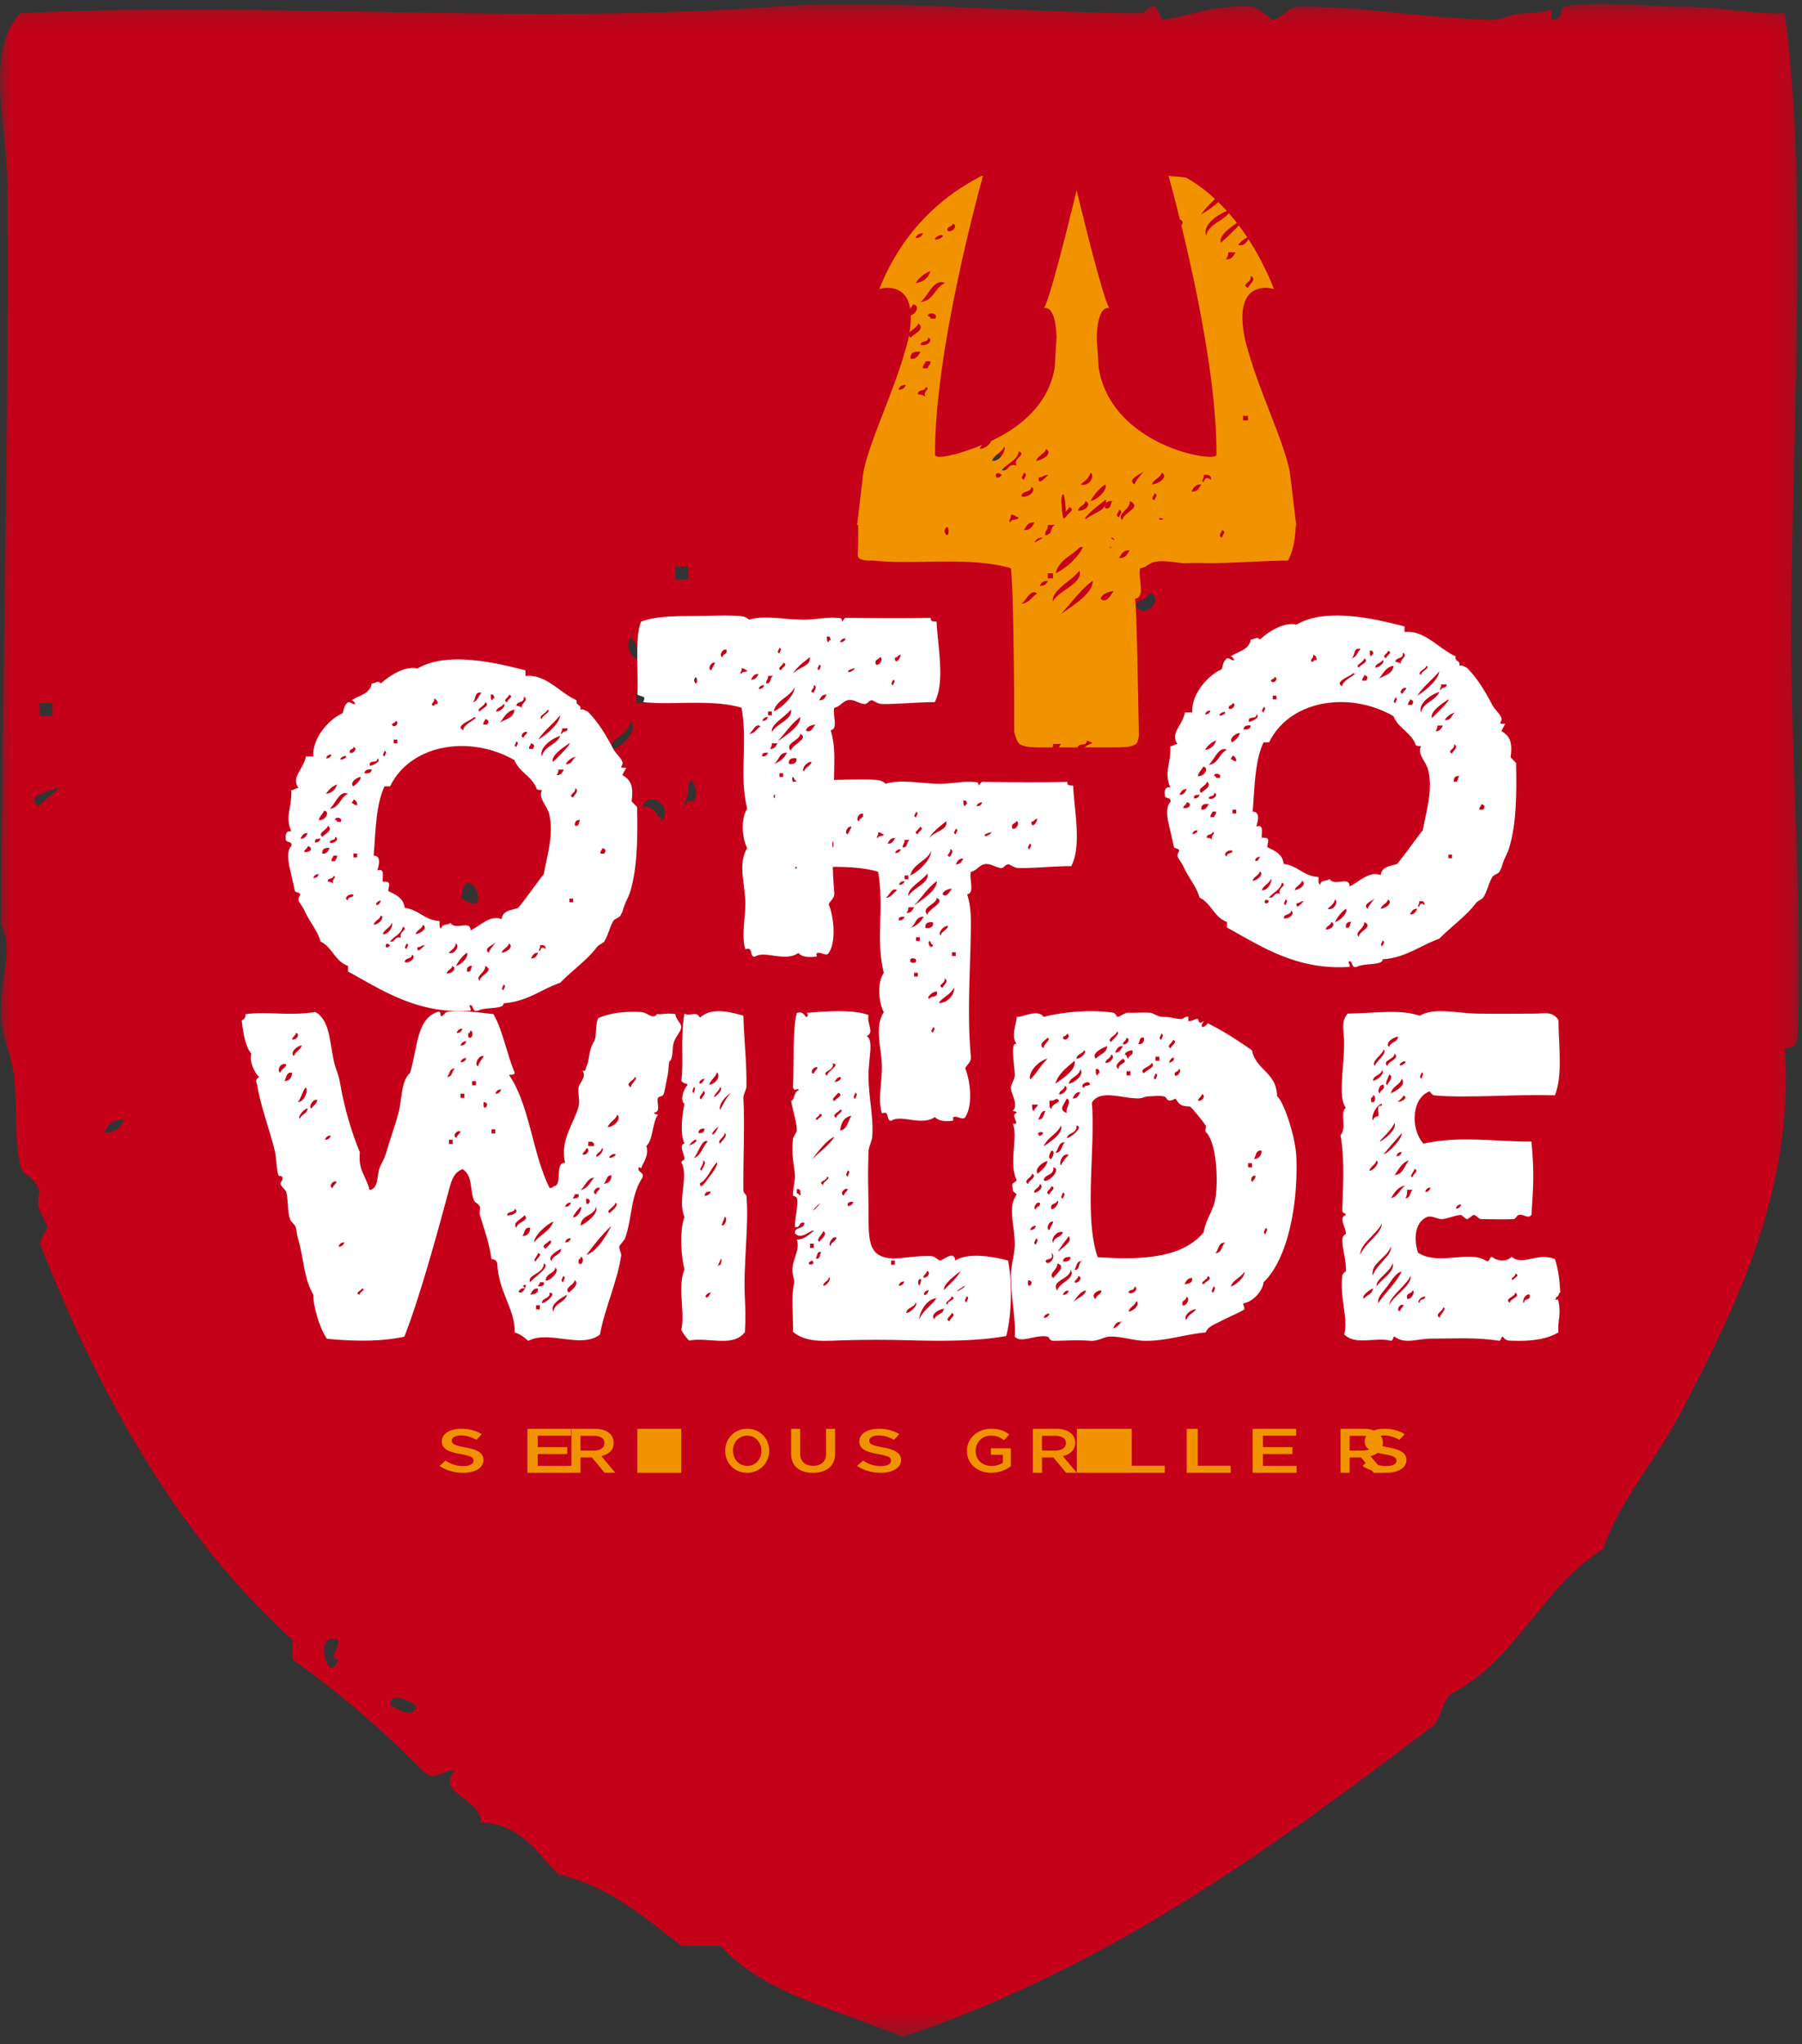
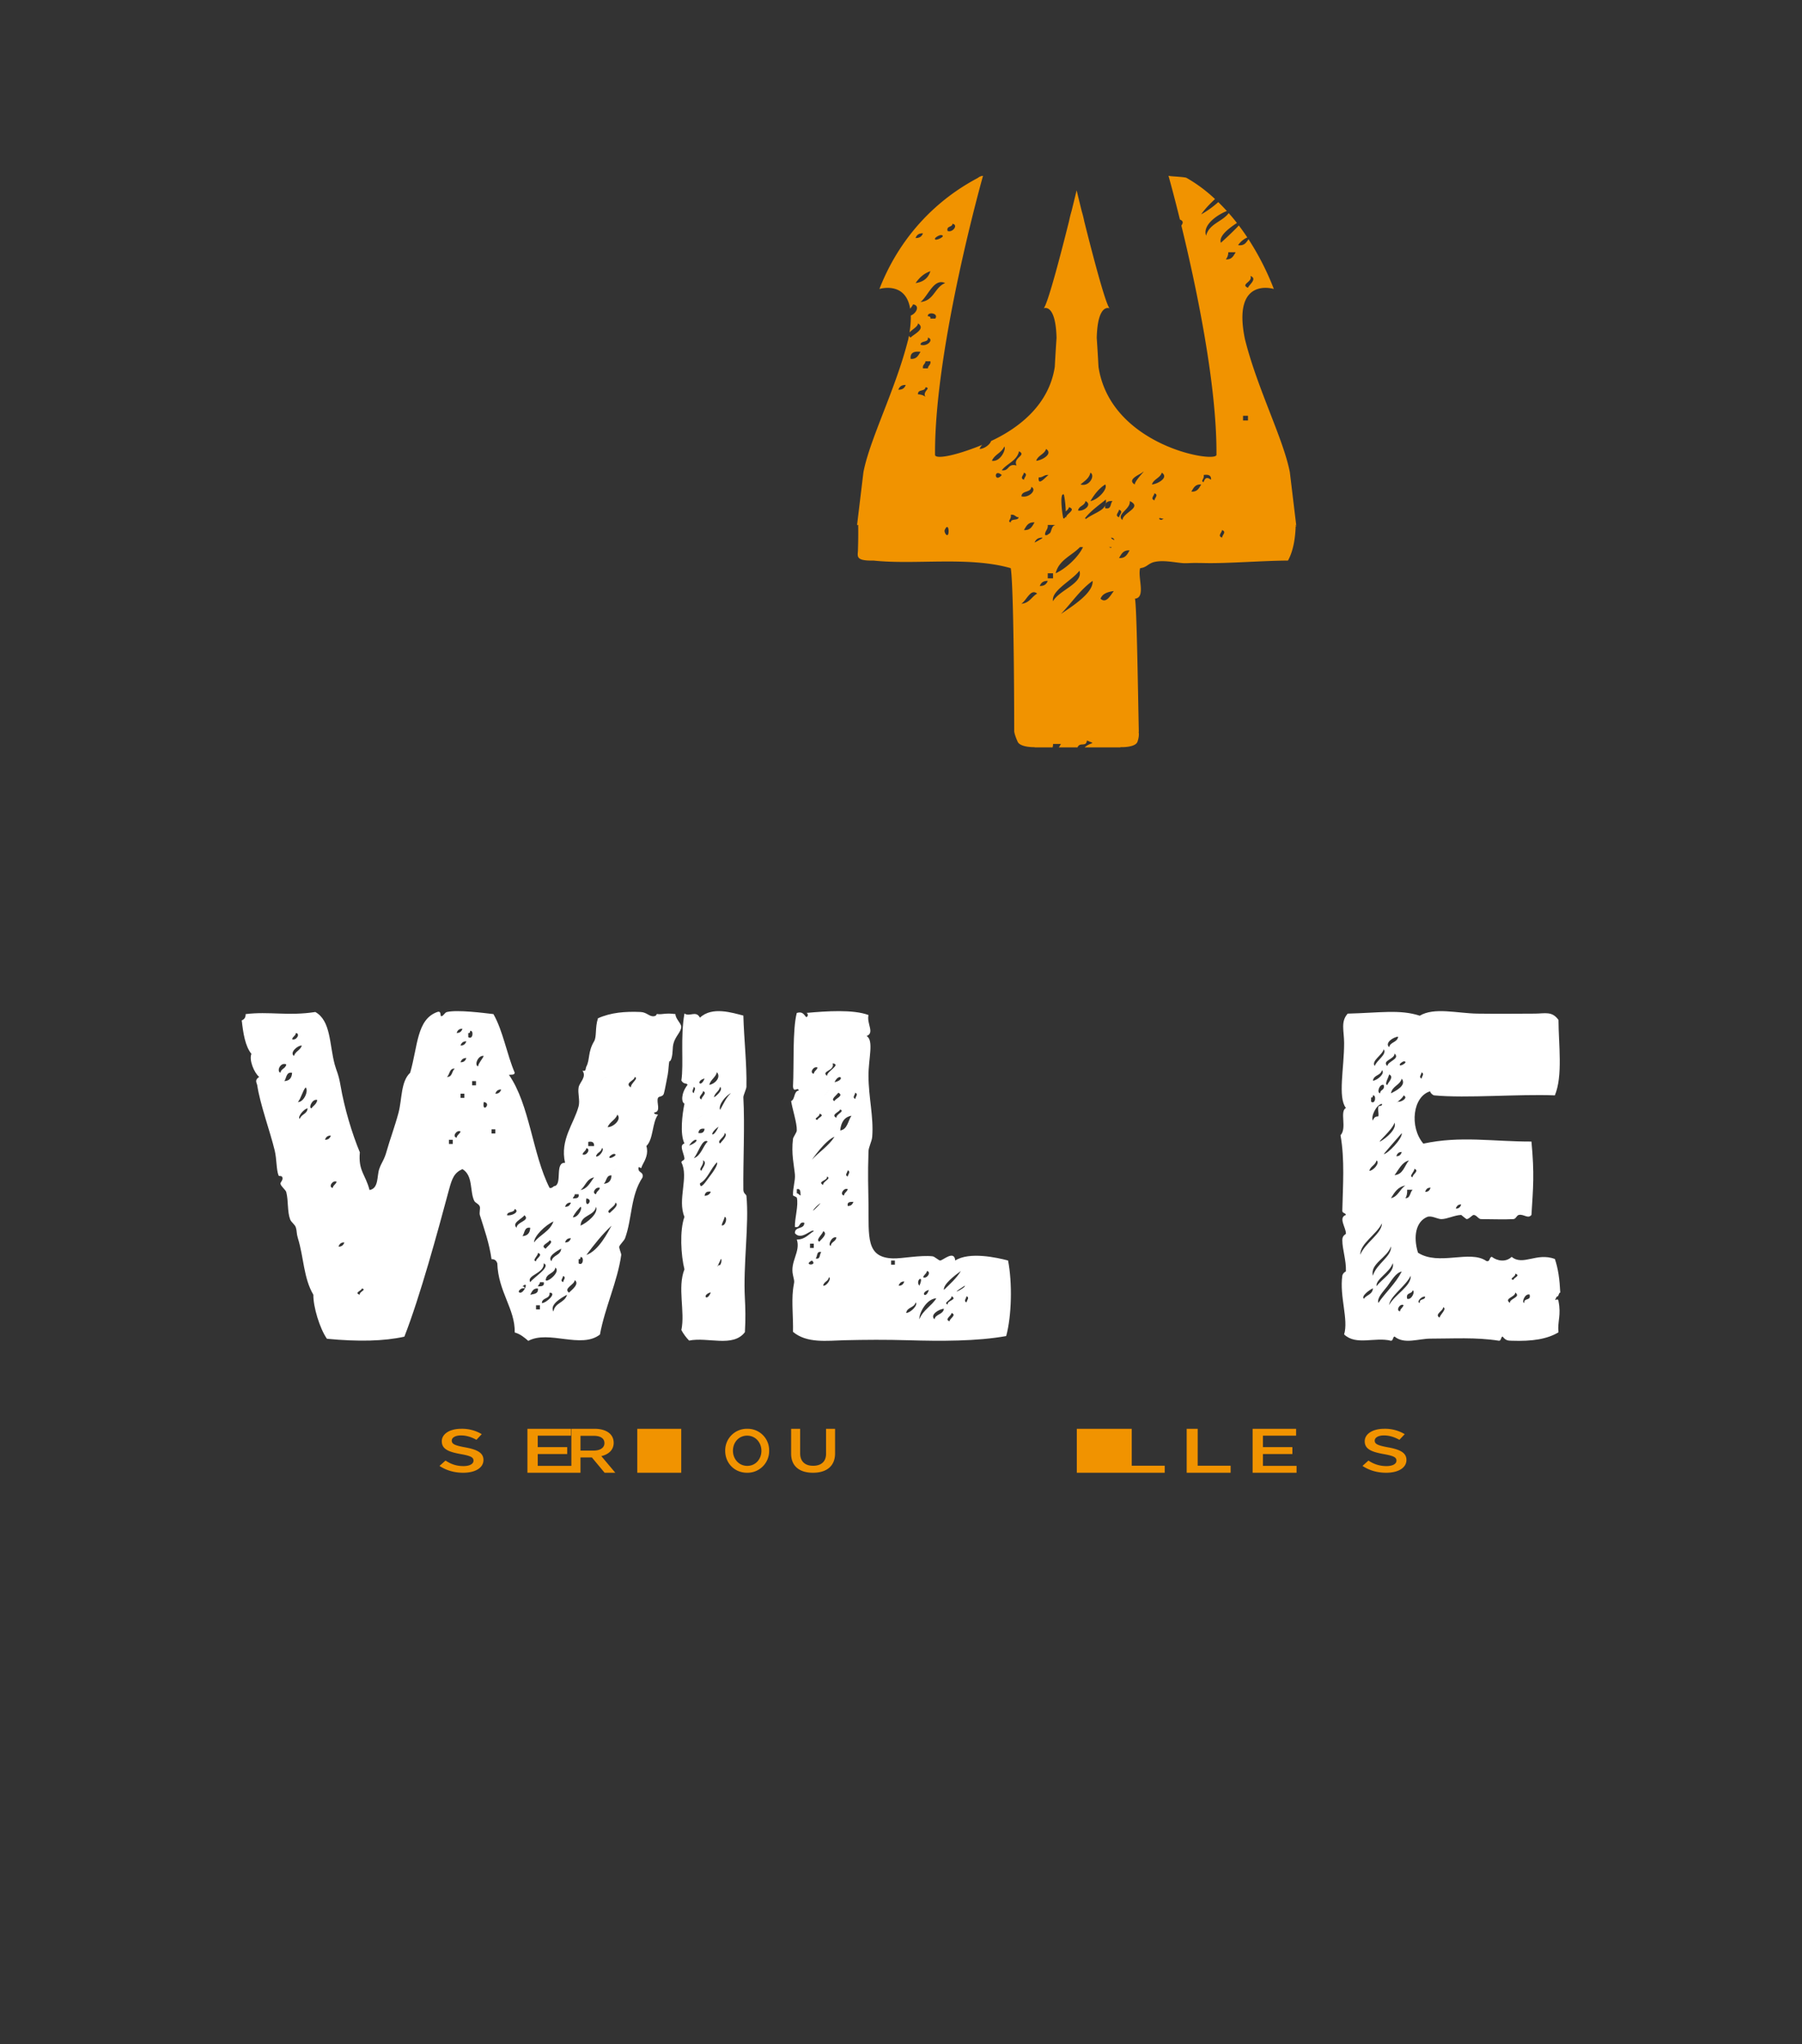
<svg xmlns="http://www.w3.org/2000/svg" xmlns:xlink="http://www.w3.org/1999/xlink" width="82" height="93" viewBox="0 0 82 93">
  <rect x="0" y="0" width="82" height="93" fill="#333333" stroke="none" />
  <defs>
-     <path id="a" d="M0 .175h81.874v92.499H0z" />
-   </defs>
+     </defs>
  <g fill="none" fill-rule="evenodd">
    <g>
      <mask id="b" fill="#fff">
        <use xlink:href="#a" />
      </mask>
      <path d="M18.928 77.576c-.18-.087-1.136-.737-1.18 0 .18.086 1.136.736 1.18 0zm-3.54-2.073c-.505-.121.06-.382 0-.888-1.218-.503-.422 2.188 0 .888zM4.757 51.524c.509.016.757-.228.887-.591-.508-.016-.757.227-.887.591zm20.665-9.769c.508.016.757-.228.886-.591-.508-.016-.757.226-.886.591zm-4.428-.888c1.634 1.09.214-2.019 0 0zm9.151-3.552c.466-.817-.766-1.33-.886-.593.581-.087.586.4.886.593zm-28.34-.593c-.24-.16 2.007-1.396 0-.59-.329.13-.318.377 0 .59zm29.521-.295c.734.28.087-1.694 0-.592.027.483-.492 1.288 0 .592zm-3.542-2.37c.604.08 1.366-1.148.885-1.182-.087.603-.799.58-.885 1.182zm-25.979-1.48h.591v-.591h-.59v.591zm27.16-.591h.59v-.592h-.59v.592zm2.066-.889c.507.016.756-.226.885-.59-.508-.017-.757.227-.885.59zm-1.772-1.479c-.389-.004-.269-.519-.59-.592-.338.608.464 1.411.59.592zm22.436-2.073c.342.722 1.39-.33.59-.591-.003.391-.518.27-.59.59zm-20.96-1.183h.591v-.593h-.59v.593zm15.056-4.737c-.041-.552-.194-.99-.59-1.184-.547.522.075.916.59 1.184zm2.953-2.368c.513-.512.326-1.83-.297-2.073.25 1.054-.854 1.774.297 2.073zM81.217.606c1.05 8.014.376 17.751.294 27.235-.058 6.825.563 13.6.296 19.243-.024.498-.13.563-.59.593.428 6.366-2.123 11.572-4.723 16.577-1.129 2.17-2.804 4.008-3.543 6.218-2.746 1.685-3.897 4.972-6.79 6.512-.52.269-.54 1.037-.886 1.48-7.285 5.522-14.644 10.971-24.206 14.21-2.882-1.255-6.32-1.953-8.267-4.144h-1.77c-1.69-1.266-3.225-2.688-5.61-3.257-1.004-.967-1.67-2.273-3.542-2.369.002-1.143-2.07-1.26-1.18-2.368-.734.033-.914.554-1.476 0-1.82-1.825-3.768-3.525-5.904-5.033v-.888C8.14 69.94 4.594 63.63 1.806 56.557c.403-1.055.53-.354 0-1.48-.158-.338-.01-.92 0-.888-.274-.727-.767-.668-.884-1.184-.3-1.313-.12-2.782-.296-4.145-.112-.867-.568-1.833-.591-2.664-.05-1.784.634-3.002 0-4.144.07-10.939.384-22.917.295-33.749C.31 5.666-.702 2.335.922.606 11.68.049 23.965 1.129 35.165.31 40.224-.06 46.914.606 51.99.606c.055 0 .304-.404.591-.296.034.013.32.591.294.592.77-.034 2.456-.75 4.134-.592.184.017.871.594.886.592.401-.036.744-.585 1.18-.592 2.765-.043 5.164.452 8.562.592.916.038.753-.247 1.77-.296-.132.007 1.437-.04 1.181-.296.033.032-.025.592 0 .592.68-.002.324-.523.59-.592 1.204-.312 4.227.015 5.315 0 1.858-.024 3.121.355 4.723.296z" fill="#C50119" mask="url(#b)" />
    </g>
-     <path d="M69.361 59.275c-.14-.015.037-.452.245-.38.073.306-.27.131-.245.38zm-.493-1.047c-.236-.053.126-.15.083-.287.272.094-.091.19-.083.287zm-.163 1.047c-.286-.216.257-.263.246-.475.286.218-.256.265-.246.475zm-3.197.67c-.256-.154.169-.303.164-.478.189.076-.14.334-.164.479zm-.902-.67c-.173-.028.087-.33.246-.284-.01.18-.27.066-.246.284zm-.573-.189c-.072-.307.213-.199.247-.381.138.017-.04.453-.247.381zm-.82.286c.035-.404.744-.85.983-1.335.029.479-.735.86-.983 1.335zm.492.287c-.203-.04-.005-.37.163-.287-.028.126-.143.15-.163.287zm-.984-.384c-.073-.232.235-.528.41-.76.189-.253.38-.615.656-.67-.288.557-.727.937-1.066 1.43zm.656-1.81c.112.385-.513.734-.737 1.05-.052-.318.607-.627.737-1.05zm-.082-.764c.056.448-.675.803-.82 1.336-.143-.549.66-.82.82-1.336zm-1.23 2.385c-.144-.114.248-.405.41-.477-.02.294-.294.293-.41.477zm-.163-2.003c-.024-.505.74-.918.983-1.432-.003.477-.772.882-.983 1.432zm.164-1.05c-.629.313.262-.132 0 0zm.574-3.243c.165.108-.137.469-.33.476.057-.22.274-.254.33-.476zm-.248-2.862c.072.018.078-.037.083-.095.16-.038.12.435-.083.286v-.19zm.493-1.24c.161.133-.2.461-.41.477.036-.274.353-.225.41-.477zm.082-.953c.166.23-.329.502-.41.763-.172-.238.34-.49.41-.763zm.492.19c.268.257-.302.342-.328.573-.27-.26.337-.3.328-.572zm.164-.763c-.037.274-.353.225-.41.478-.215-.197.196-.466.41-.478zm.164 1.909c.236.311-.28.56-.492.668.064-.34.402-.361.492-.668zm-.082-.667c.012-.028.176-.177.246-.098.057.066-.324.264-.246.098zm-.246 5.055c.194-.252.326-.577.655-.67-.202.242-.265.646-.655.67zm.574.667h.247c-.123.111-.097.396-.33.382.065-.086.089-.216.083-.382zm-.082-.19c-.251.152-.33.506-.656.572.16-.26.318-.522.656-.573zm-.164-1.528c-.036.117-.105.197-.246.192.035-.118.105-.196.246-.192zm.081-2.575c.24.107-.103.31-.245.286-.238.157.222-.152.245-.286zm-.655-.955c.248.118-.058.365-.082.48-.156-.012.065-.359.082-.48zm.246 2.195c.112.293-.377.703-.656.86-.13.033.558-.533.656-.86zm-.492-1.715c.06.258-.162.19-.164.38-.174-.03-.018-.454.164-.38zm-.246 1.43c-.14-.005-.212.07-.246.19-.107-.163.143-.72.41-.763.016.082-.032.09-.082.095-.178-.016-.036.338-.082.478zm.492 2.384c.263-.131-.628.313 0 0zm-.246-.669c.265-.327.548-.633.82-.953.042.243-.65.956-.82.953zm1.394.669c.25.093-.095.255-.081.38-.195-.025.092-.254.081-.38zm.328-4.387c.146.069.012.172 0 .286-.146-.072-.012-.174 0-.286zm.409 5.245c-.036.118-.105.197-.246.191.037-.118.105-.196.246-.19zm1.394.764c-.036.116-.105.194-.246.19.036-.117.106-.196.246-.19zm4.426 4.387c-.045-.198-.246.141-.082-.19.108-.002.075-.168.164-.19-.027-.575-.096-1.099-.246-1.528-.852-.306-1.437.33-1.967-.095-.26.253-.647.194-.901 0-.13.01-.065.243-.248.19-.744-.524-2.175.233-3.114-.38-.23-.763-.08-1.409.41-1.622.201-.087.473.096.656.095.263-.001.594-.179.902-.19-.001 0 .228.189.245.19.11.005.26-.196.328-.19.128.008.213.19.328.19.49 0 1.048.025 1.475 0 .118-.007.14-.167.247-.19.223-.05.417.195.574 0 .077-1.246.14-1.845 0-3.338-1.77.004-3.218-.27-4.919.094-.645-.753-.486-2.168.328-2.385-.067.018.092.185.164.19 1.459.14 3.853-.067 5.492 0 .37-.897.168-2.318.164-3.433-.29-.41-.617-.289-1.065-.286-.728.004-1.82.012-2.623 0-.902-.012-1.97-.301-2.624.095-.9-.296-1.834-.13-3.278-.095-.33.363-.166.78-.164 1.335.003 1.14-.296 2.474.082 2.957-.297.155.06.921-.246 1.241.198 1.103.107 2.29.082 3.433 0 .126.144.087.164.192-.367.121.015.592 0 .857 0 .022-.166.067-.164.287.003.442.181.903.164 1.43.001-.02-.148.076-.164.192-.134.944.29 1.991.082 2.67.55.52 1.398.103 2.131.287.108 0 .075-.168.164-.191.441.368 1.09.094 1.639.095 1.035.001 2.067-.07 3.114.096.109 0 .076-.168.165-.191.146.192.256.185.41.191.954.034 1.628-.08 2.13-.382-.05-.523.134-.761 0-1.43zM43.982 59.252c-.152-.068-.011-.172 0-.284.154.069.013.173 0 .284zm-.085-.76c.11.067-.873.556 0 0zm-.686 1.62c-.264-.094.098-.253.086-.381.263.094-.1.256-.086.382zm.086-1.144c.301.162-.216.192-.173.381-.232-.087.196-.212.173-.381zm.428-1.146c-.208.34-.497.593-.771.86-.046-.246.49-.66.771-.86zm-1.202 2.195c-.225-.197.205-.466.43-.477-.039.275-.37.226-.43.477zm-.687 0c-.024-.252.308-.929.773-.954-.222.357-.606.532-.773.954zm0-1.526c-.211-.253.248-.555 0 0zm-.6 1.24c.039-.275.369-.226.429-.479.131.092-.206.466-.429.479zm-.343-1.24c.038-.117.11-.197.257-.192-.038.118-.11.196-.257.192zm-.343-.956h.172v-.19h-.172v.19zm1.717 1.146c-.135.45-.426.128 0 0zm-.086-.86c.213.039.004.371-.172.287.03-.125.15-.15.172-.286zm-3.263-7.826c-.151-.07-.012-.174 0-.285.153.07.012.173 0 .285zm-.342 4.869c-.04-.204.122-.181.257-.19-.037.115-.11.195-.257.19zm0-.765c-.03.125-.152.15-.172.287-.214-.04-.006-.37.172-.287zm0-.573c-.154-.068-.014-.173 0-.286.152.07.013.173 0 .286zm.17-2.767c-.163.231-.18.626-.514.668.04-.37.191-.616.515-.668zm-.685.095c-.284-.142.146-.27.171-.38.232.085-.196.212-.171.38zm-.26 5.823c-.143-.017.042-.455.26-.382-.026.195-.232.187-.26.382zm-.342 1.814c.026-.196.233-.187.258-.383.14.012-.081.407-.258.383zm-.172-2.005c-.196-.076.149-.334.172-.477.24.121-.105.381-.172.477zm-.171.763c.092-.09.027-.351.257-.286-.091.089-.026.352-.257.286zm.171-2.481c.161-.123-.194.239-.256.286-.086.065.046-.126.256-.286zm.344-1.242c.232.088-.197.215-.172.383-.302-.164.215-.194.172-.383zm-.686-.763c-.005.005.61-.895 1.03-1.049-.274.427-.7.687-1.03 1.049zm.257-4.198c-.031.124-.151.148-.171.284-.215-.038-.007-.37.17-.284zm.085 2.098c.285.093-.095.188-.085.287-.249-.054.132-.149.085-.287zm.43-1.05c-.632.652.329-.34 0 0zm.172-1.239c.408.062-.257.35-.258.571-.284-.23.37-.219.258-.571zm.086 1.716c-.214-.064.126-.29.171-.38.283.14-.146.268-.171.38zm0-.858c.215-.46.527-.112 0 0zm-1.116 7.541h.172v-.192h-.172v.192zm.086.572c.296.247-.442.23 0 0zm-.687-3.055v-.19c.183-.045.163.136.171.286-.07-.018-.085-.097-.171-.096zm7.21 3.055c-.043-.496-.564 0-.687 0-.062 0-.251-.18-.343-.191-.55-.063-1.398.108-1.803.095-1.24-.038-1.098-.979-1.115-2.481-.01-.865-.036-1.24 0-2.387.005-.197.155-.458.17-.667.07-.9-.165-1.772-.17-2.769-.005-.774.255-1.619-.086-1.813.378-.142-.002-.561.086-.955-.69-.261-1.917-.179-2.833-.095.086.001.108.167 0 .191-.104-.107-.156-.273-.43-.191-.201.78-.12 2.376-.172 3.34.026.332.233-.007.258.191-.232.03-.154.402-.343.477.05.344.27 1 .258 1.337-.004.098-.16.293-.173.382-.085.685.048 1.194.087 1.624.025.28-.1.616-.087.953 0 .003.167.077.173.096.089.345-.102.952-.086 1.335.263.071.165-.26.428-.191.008.324-.44.147-.428.477.296.359.773-.235.859-.094-.243.143-.398.385-.773.381.186.557-.32 1-.173 1.623.093.386.048.26 0 .668-.066.58.015 1.244 0 1.909.628.53 1.55.402 2.319.382.967-.024 1.92-.03 2.918 0 1.478.044 3.137.05 4.464-.191.251-.92.284-2.42.085-3.436-.508-.136-1.766-.41-2.403 0zM32.768 50.495c-.095-.23.262-.659.493-.763-.213.187-.34.492-.493.763m.07 5.246c.036-.141.105-.241.14-.382.15.03.017.452-.14.382m-.141 1.811c-.141.228.031-.106.07-.19.092-.295.094.273-.07.19m-.423-4.006c-.124.16-.415.633-.423.287.355-.187.484-.68.775-.953.064.094-.185.454-.352.666m-.212.859c.018-.167.122-.217.283-.19-.047.128-.15.177-.283.19m.283 4.388c-.177.46-.433.113 0 0m-.354-6.01c.214.117-.049.364-.07.477-.176-.065.132-.254.07-.477m.212-.857c-.224.236-.309.661-.633.763.208-.225.378-.91.633-.763m-.845.19c.302-.47.582-.215 0 0m.212-2.67c.124.069.01.172 0 .286-.126-.071-.01-.175 0-.287m.492 1.907c-.017.168-.12.218-.281.191.017-.167.121-.216.281-.191m-.14-.571c.213-.142-.507.336 0 0m0-.763c-.216-.094.081-.255.07-.383.217.095-.08.256-.07.383m.14-.954c-.176.459-.432.112 0 0m.564-.286c.21.26-.143.562-.352.573.073-.252.28-.322.352-.573m.07 2.478c-.254.577-.487.356 0 0m.283.287c.164.107-.138.379-.211.478-.173-.119.21-.278.21-.478m-.21-2.098c.156.127-.161.412-.282.477.047-.222.234-.256.282-.477m1.198 4.96c-.007-.073-.139-.099-.14-.286-.014-1.261.07-2.921 0-4.197-.006-.086.138-.383.14-.477.022-1.028-.11-2.155-.14-3.243-.482-.121-1.423-.433-1.975.096-.18-.346-.469-.022-.705-.191-.194 1.095-.026 2.28-.141 3.051.125.198.218.084.283.193-.3.382-.291.794-.142.857-.097.467-.216 1.376 0 1.813-.25.078-.049.379 0 .668 0 .125-.123.087-.141.19.349.672-.19 1.687.14 2.48-.226.622-.158 1.758 0 2.386-.33.83.038 1.924-.14 2.764.1.183.218.341.353.478.848-.175 1.994.33 2.538-.382.038-.598.022-1.133 0-1.526-.085-1.535.198-3.384.07-4.674M28.709 49.47c-.319-.201.175-.308.176-.477.199.069-.194.287-.176.477zm-1.057 1.809c.091-.25.35-.32.44-.57.213.206-.173.57-.44.57zm.352 1.907c-.561.276.336-.166 0 0zm-.264 2c-.216-.117.264-.276.264-.475.204.106-.171.377-.264.475zm-1.057 1.906c.354-.474.72-.936 1.145-1.333-.165.299-.587 1.142-1.145 1.333zm-.353.382v-.191c.075.017.083-.037.088-.095.171-.038.129.433-.088.286zm-.264-2.097c.088-.19.22-.333.352-.475.112.035-.112.506-.352.475zm-.176 3.431c-.266-.202.252-.355.264-.572.239.172-.153.462-.264.572zm-.705.858c-.192-.307.357-.628.617-.763-.097.37-.556.352-.617.763zm-.528-.383c.01-.274.375-.164.352-.475.36.002-.15.475-.352.475zm-.265.287h.177v-.19h-.177v.19zm.087-.953c.028.252-.184.246-.351.286.076-.14.132-.303.351-.286zm0-.094c.017-.08.09-.096.09-.192h.176c.04.203-.126.181-.266.192zm.266-1.05c.341.155-.45.628-.617.858-.183-.33.64-.384.617-.857zm-.97-1.238c.105-.14.077-.426.353-.381-.01.243-.128.369-.353.381zm-.088 2.573c-.207-.002.032-.26.176-.191.017-.081-.033-.09-.088-.094.3-.27.096.265-.088.285zm-.176-2.954c-.252-.219.262-.409.352-.571.29.257-.362.299-.352.57zm-.441-.571c.024-.198.328-.09.353-.287.255.131-.148.338-.353.287zm-.529-5.527c.04-.118.113-.196.265-.19-.039.116-.112.195-.265.19zm-.174 1.81h.174v-.191h-.174v.191zm2.025 5.812c-.208-.026.102-.254.087-.38.271.093-.1.254-.087.38zm.793-1.81c-.163.46-.62.6-.881.953-.015-.273.508-.784.88-.953zm-.176.858c.22.064-.13.29-.176.382-.29-.143.148-.27.176-.382zm.264 1.24c.262.197-.39.71-.44.57.025-.322.39-.276.44-.57zm.265-.858c-.026.32-.39.275-.441.57-.218-.21.258-.477.441-.57zm.087 1.238c.157.069.013.173 0 .285-.157-.07-.012-.173 0-.285zm.353-1.716c-.039.118-.113.197-.264.191.038-.118.112-.196.264-.19zm0-1.619c-.039.116-.113.196-.264.19.038-.117.112-.196.264-.19zm.176-.382h.176c.041.203-.127.182-.264.191.017-.078.088-.094.088-.19zm.88-.763c-.177.222-.291.51-.616.573.22-.176.283-.52.616-.573zm-.35-1.333c.218.038.004.37-.177.285.03-.124.154-.15.176-.285zm.086-.285c.178-.033.277.018.264.19h-.264v-.19zm-.087 2.572c.381.04-.093.553 0 0zm.44.382c.123.293-.391.716-.705.857.027-.512.612-.419.705-.857zm.176-.859c-.032.125-.155.15-.176.286-.22-.039-.006-.37.176-.286zm.088-1.81c.144.012-.084.406-.264.381.026-.194.239-.187.264-.381zm.177-3.24c-.631.487.184-.143 0 0zm.176 3.621c.013-.026.19-.176.264-.096.06.066-.347.263-.264.096zm.088.859c-.012.241-.128.367-.353.38.133-.112.105-.397.353-.38zm-5.815-3.337c.384.041-.093.553 0 0zm-.263-1.62c-.185-.085.028-.53.263-.476-.08.169-.211.279-.263.477zm-.265.86h.176v-.193h-.176v.192zm-.177-2.193v-.19c.076.017.083-.037.088-.096.17-.038.129.433-.088.286zm-.352.38c.04-.116.113-.194.265-.19-.04.117-.114.197-.265.19zm0 .762c.04-.116.113-.194.265-.191-.04.12-.114.198-.265.191zm0 1.62h.176v-.189h-.176v.19zm-.177 1.812c-.218-.04-.005-.37.177-.286-.03.125-.156.149-.177.286zm-.351.285h.176v-.19h-.176v.19zm-.088-3.049c.131-.111.103-.396.352-.38-.132.11-.104.394-.352.38zm.704-2.192c-.038.117-.112.195-.265.192.04-.118.114-.198.265-.192zm-4.67 12.102c-.29-.093.1-.188.09-.286.254.053-.136.149-.09.286zm-.969-2.191c.04-.118.113-.197.265-.19-.039.116-.112.195-.265.19zm-.264-2.669c-.219-.038-.004-.37.176-.285-.03.125-.154.149-.176.285zm-.351-2.191c.037-.118.112-.196.264-.19-.04.117-.113.194-.264.19zm-.617-1.43c-.15-.016.04-.452.264-.38-.027.194-.177.252-.264.38zm-.529.477c-.13-.055.166-.448.353-.477-.017.268-.288.26-.353.477zm.264-1.43c.149.139-.075.678-.352.667.153-.183.199-.481.352-.666zm-.528-1.429c-.212-.143.139-.476.353-.476-.06.221-.294.256-.353.476zm.087-1.047c.22.038.005.368-.176.284.031-.125.155-.148.176-.284zm-.528 2.19c.104-.142.077-.426.352-.38-.01.242-.128.37-.352.38zm-.176-.38c-.193-.064-.003-.5.264-.38-.025.194-.238.186-.264.38zm17.18-2.668c-.129-.019-.009.065-.177.095-.209.037-.327-.179-.616-.191-.704-.031-1.354.023-1.939.286-.14.426-.05.838-.177 1.049-.29.485-.184.829-.35 1.143-.05.092.002.243-.177.19.199.293-.135.529-.177.763-.047.265.07.59 0 .858-.204.782-.86 1.52-.616 2.573-.465-.033-.141.9-.44 1.047-.114.005-.123.121-.265.095-.781-1.538-.903-3.789-1.85-5.146.103-.014.25.018.264-.094-.362-.847-.532-1.902-.969-2.668-.45-.053-1.63-.206-2.114-.096-.106.023-.168.2-.265.191-.053-.004.022-.261-.177-.191-.936.338-.88 1.533-1.233 2.764-.429.4-.366 1.191-.528 1.81-.162.613-.406 1.268-.53 1.715-.128.473-.24.533-.351.858-.108.315-.016.88-.44.953-.185-.719-.517-.862-.441-1.716-.354-.85-.7-1.992-.881-3.048-.09-.523-.182-.646-.264-.952-.244-.91-.168-1.984-.881-2.384-1.241.193-2.098-.036-3.172.096.005.163-.068.244-.177.285.069.593.154 1.168.441 1.525-.117.27.118.853.353 1.048-.23.148-.105.269-.088.382.128.857.586 2.103.792 2.953.1.415.071.872.177 1.145.023.059.147-.009.176.093.037.13-.1.216-.088.287.018.116.24.28.264.38.104.412.04.872.176 1.24.051.139.218.222.264.38.047.159.022.26.089.477.27.867.255 1.814.704 2.573-.013.524.286 1.532.617 2.001 1.434.14 2.6.11 3.524-.095.719-1.838 1.525-4.804 2.026-6.67.144-.538.244-.788.617-.953.49.296.33.99.529 1.429.056.125.22.14.264.287.022.07-.033.275 0 .381.185.589.433 1.288.53 2 .15-.005.224.074.263.19.041 1.293.815 2.075.793 3.145.256.073.436.226.617.382.934-.501 2.408.377 3.26-.287.226-1.23.801-2.421.969-3.62.008-.061-.106-.308-.09-.381.022-.084.225-.273.265-.382.328-.907.242-1.933.794-2.764.066-.293-.242-.182-.177-.475.187.068.079.084.177-.095.127-.234.28-.522.175-.859.326-.313.255-1.059.53-1.428-.07-.022-.174-.003-.177-.097.341-.033.086-.464.176-.666.039-.085.218-.038.265-.19.053-.176.117-.573.177-.86.046-.227.032-.46.087-.665-.025.093.047.052.088-.097.073-.266.03-.448.089-.666.087-.333.358-.534.352-.762-.005-.157-.26-.351-.264-.571-.432-.063-.613.025-.794 0z" fill="#FFF" />
-     <path d="M57.586 56.148c-.157-.068-.013-.172 0-.285.156.07.011.174 0 .285zm-.527-3.42c.104-.142.076-.426.352-.382-.012.243-.129.37-.352.382zm-.088 1.045c-.18-.31.435-.46 0 0zm-.175-.666h.175v-.19h-.175v.19zm-.79 5.42c.115-.32.454-.397.615-.667.076.152-.329.59-.616.666zm-.702-1.523c.162-.14.131-.49.44-.474-.164.14-.134.49-.44.474zm-.089 1.807c-.155-.07-.012-.173 0-.285.157.068.013.173 0 .285zm-.438-.38c-.237-.088.2-.213.176-.38.289.141-.15.267-.176.38zm-4.827-1.237c-.63-1.82-.1-4.915-.264-7.034.381-.615 1.366-.187 2.106-.19.212 0 .254-.085.528-.096.203-.007.42-.038.615 0 .181.036.124.157.262.191.097.022.3-.08.263-.095.085.037.12.19.264.285.133.088.405.068.439.095.106.087.53.598.702.856.035.052-.043.243 0 .285.498.474.58 2.21.439 3.042-.094.558-.45.967-.527 1.521-1.072 1.338-3.357 1.226-4.827 1.14zm4.037 2.852c-.17-.127.175-.5.439-.475-.132.175-.367.237-.439.475zm-.087-1.615c.075-.14.131-.302.35-.286.028.251-.183.245-.35.286zm-.088.95c-.064-.26.174-.192.175-.38.186.029.019.449-.175.38zm-2.458-.57c.01-.18.29-.066.263-.285.238.085-.04.385-.263.285zm0 .856c.06-.221.292-.256.351-.476.21.142-.14.476-.35.476zm-.702.758c.077-.137.131-.3.35-.284.184-.223-.161.313-.35.284zm-.79-1.329c-.263-.142.064-.426.263-.38-.026.194-.238.186-.264.38zm-.527-9.601c-.265-.12.195-.389.264-.19-.02.136-.262.032-.264.19zm-.439 9.696c-.145.189.25-.507.527-.475-.088.253-.354.313-.527.475zm-.79-.475c-.293-.48.582-.508.615-.95.238.42-.524.57-.614.95zm.262.19c.04-.117.113-.195.264-.19-.038.117-.111.195-.264.19zm-.437-.761c-.261-.197.22-.387.176-.665.465.116-.1.527-.176.665zm-.351-.76c.035-.183.401-.01.263-.38.26.144-.125.638-.263.38zm-.088 2.567c.039-.117.113-.195.263-.191-.039.117-.112.195-.263.191zm-.263-6.56c-.193-.184.205-.534.439-.57-.066.28-.267.408-.439.57zm-.176.856c.026-.193.238-.187.263-.38.22.095-.07.42-.263.38zm.088.76c-.157.028-.006-.37.175-.284.05.21-.168.134-.175.284zm0 1.616c-.157-.07-.013-.173 0-.285.156.07.012.173 0 .285zm-.263-.665c.037-.116.112-.196.263-.19-.039.117-.113.194-.263.19zm-.088 2.282c.38.038-.093.552 0 0zm.175-4.848c.274.153-.18.3-.175.475-.274-.155.18-.302.175-.475zm.703-5.23c-.388.392-.441.608-.79.952-.103-.337.376-.856.79-.953zm0-.95c.196.069-.194.287-.176.476-.289-.17.102-.386.176-.476zm.526 2.852c-.08.167-.323.157-.351.38-.12-.029-.073-.238-.088-.38.28.057.271-.18.439 0zm.702-1.806c.105.403-.54.807-.878 1.045.162-.49.541-.746.878-1.045zm-.352-1.235c.239.083-.073.42-.176.19.024-.104.176-.066.176-.19zm.352 11.31c.032-.123.154-.149.175-.283.219.038.006.368-.175.284zm0-.568c.104-.143.076-.425.35-.382-.2.035-.083.417-.35.382zm-.352-5.99c.067-.277.475-.184.44-.57.347.031-.218.538-.44.57zm.177 5.418c-.022.168-.151.217-.353.19.023-.166.153-.215.353-.19zm-.089-.95c.208.23-.288.506-.438.664-.173.136.318-.499.438-.664zm-.264-.19c-.06.25-.397.201-.437.476-.135-.092.113-.568.437-.476zm-.437-.476c-.046.142-.13.24-.176.381-.186-.03-.019-.45.176-.381zm-.088-1.615c.269.092-.1.253-.088.38-.27-.094.1-.254.088-.38zm.088-.855c.42.066-.298.793-.439.57.065-.278.474-.185.44-.57zm-.088-.762c.218.014.026.322 0 .382-.218-.015-.026-.324 0-.382zm.35-2.565c.027-.196.239-.187.265-.38.22.094-.07.419-.264.38zm-.35 5.227c-.077-.306.228-.197.264-.38.143.01-.086.406-.264.38zm.175-2.567c.163-.14.133-.49.44-.474-.163.14-.133.491-.44.474zm.35 2.092c-.155-.07-.011-.173 0-.285.158.069.014.172 0 .285zm-.086-1.52c-.11-.035.038-.587.35-.477-.13.143-.262.286-.35.476zm.262-2.378c-.411-.155-.117-.372 0-.665.266.144-.072.418 0 .665zm.616-.95c-.078.138-.132.302-.352.285.078-.139.132-.3.352-.286zm-.528-.38c.078-.329.465-.32.528-.665.201.256-.25.61-.528.664zm-.35 1.9c.117.351-.486.74-.79.95.172-.416.603-.55.79-.95zm-1.23-.664c-.102-.016-.073-.173-.087-.286h.264c-.031.125-.155.15-.176.286zm.264 1.14c-.302-.245.452-.23 0 0zm-.087-.76c.13-.112.103-.396.35-.38-.103.14-.076.424-.35.38zm2.106-3.137c.16.059-.152.396-.351.378.028-.221.271-.21.35-.378zm.703 1.046c-.075-.018-.083.036-.088.093-.104-.014-.075-.171-.089-.283.15-.036.166.073.177.19zm.35-1.237c-.04.338-.356.376-.527.57-.217-.24.3-.494.527-.57zm-.088.76c.026-.193.239-.185.263-.379.223.095-.07.42-.263.379zm.527-1.425c.182.082-.192.353-.264.476-.236-.142.242-.3.264-.476zm-.087.951c.075-.14.13-.301.35-.286-.076.14-.13.303-.35.286zm.526-.666c.218.038.005.37-.175.285.03-.124.154-.149.175-.285zm-.35 1.427c-.289-.17.102-.386.175-.478.323.208-.262.214-.176.478zm.35.283h.176v-.19h-.176v.19zm.088-.76c-.095-.023-.06-.188-.176-.189.058-.127.187-.179.352-.19.064.26-.175.191-.176.378zm.702-.95c.016.208-.072.303-.264.285.094-.088.027-.35.264-.285zm.352 1.14c.232.169-.268.339-.352.477-.267-.205.31-.292.352-.477zm.175.477c.156.069.012.172 0 .285-.156-.071-.013-.173 0-.285zm0-.571h.175v-.19h-.175v.19zm.264-1.235c.155.068.012.173 0 .283-.158-.069-.014-.172 0-.283zm.35 1.329c.138-.448.435-.125 0 0zm.176-1.046c.268.096-.102.256-.09.382-.266-.094.103-.255.09-.382zm.263 1.333c.157-.03.005.368-.176.283-.048-.21.168-.135.176-.283zm1.053 1.14c.218.04.005.367-.175.285.03-.125.154-.15.175-.284zm3.424.094c-.017-1.091-.955-1.182-1.142-2.09-.638-.45-1.296-.877-2.018-1.235-.01.074-.29.287-.264.094 0-.096.072-.114.088-.19-.264.208-.231-.09-.263-.095-.132-.025-.287.115-.438.094-.012 0 .01-.185 0-.19-.15-.047-.206.103-.352.096-.342-.019-.445-.102-.79-.095-.242.004-.456-.182-.614-.191-.393-.02-.708.015-.966 0-.182-.01-.393.197-.527.19.011 0-.062-.17-.175-.19-1.006-.16-2.298-.032-3.16.19-.268-.38-.955.024-1.229 0-.002.326-.278.861 0 1.236-.317-.128-.083.999-.087 1.425-.003.199-.174.39-.176.572-.004.253.366.746.088 1.046.067.02.173.001.175.094-.329.074.231.589-.175.476.25.603-.197 1.841.175 2.568-.038.147-.276.08-.175.378-.026.189.118.189.175.286-.423.597-.09 1.34-.087 2.28 0 .441-.183.977-.176 1.428.016 1.061.232 2.044.176 2.756.29.324.933-.106 1.492 0 .077.014.082.19.263.19.488 0 1.068-.047 1.668 0 .36.028.648-.181.877-.19.542-.021 1.071.175 1.58.19.965.028 1.927-.31 2.809-.38.097-.268.417-.372.615-.476.495-.262.749-.34 1.14-.57.035-.163-.13-.244 0-.286.479-.108.86-.638.877-.95 1.11-1.062 1.578-3.558 1.493-5.703-.035-.893-.568-2.527-.877-2.758zM27.492 38.836h-.166c-.025-.137.078-.145.082-.255.173.048.177.134.084.255zm-1.333-1.275c-.015-.187.068-.27.25-.256-.09.08-.026.315-.25.256zm0-1.702c.252.105-.06.325-.083.426-.275-.128.173-.208.083-.426zm-.25 5.19h.167v-.17h-.167v.17zm-.166-6.296a.77.77 0 0 1 .499-.34c-.208.07-.175.388-.5.34zm-.416.51a.405.405 0 0 0 .083-.255h.25c-.073.125-.125.27-.333.255zm.582-1.447c.114.003-.524.638-.749.852-.097-.301.464-.658.749-.852zm-1.165 5.956c-.4.5-.76 1.041-1.166 1.533-.315.104-.713.12-.749.51-.531-.211-.997.326-1.416.51-.014-.496-.68.029-.915-.34-.107.118-.407.037-.416.254-.114-.026-.07-.212-.083-.34-.686-.035-.937-.52-1.582-.594-.055-.456-.412-.602-.75-.767.026-.302.161-.445-.25-.425-.023-.23.117-.63-.249-.511.087-.28.18-.667-.166-.68.086-.926.085-2.315.499-3.148h.25c.931-1.918 3.632-2.36 5.66-1.191.215.546.786.73 1 1.276.014.1.152.072.25.084-.178.394.232.684.333 1.108.214.908-.092 1.839-.25 2.721zm-.167 3.489c-.124-.038.034-.109 0-.256.168-.029.26.017.25.17-.12-.096-.203-.091-.25.086zm-.416.34c.073-.125.125-.27.333-.255-.073.124-.125.27-.333.256zm-1.332-.255c.056-.197.277-.229.333-.427.25.181-.148.411-.333.427zm.083 1.701c-.148-.061-.012-.154 0-.255.148.062.012.155 0 .255zm-.666-1.7c-.273-.177.152-.347.25-.428.195-.164-.239.262-.25.427zm-.417 1.275c-.225-.208.284-.385.25-.681.45.232-.232.402-.25.68zm-.582-.426c-.015-.185.069-.27.25-.255-.089.08-.027.315-.25.255zm-.5-.255c.132-.234.284-.447.5-.595.107.143-.235.55-.5.595zm-.332-.595c.13-.123.29-.215.333-.427.173.102-.039.523-.333.427zm-.083.936c.024-.173.225-.167.25-.341.25.127-.062.381-.25.341zm-1.416-1.787c.057-.197.277-.227.334-.425.25.18-.148.409-.334.425zm.083.595c.15.012.176-.103.334-.085-.084.047-.37.441-.334.085zm-.499-.17c.148.063.012.155 0 .256-.15-.064-.013-.155 0-.257zm-.083.85c.007-.218.325-.121.332-.339.21.11-.088.413-.332.34zm-.167-1.105c-.31-.09-.237.21-.5.171.175-.248.509-.331.584-.681.269.147-.218.223-.084.51zm-.834-.17c.087-.225.332-.287.418-.51.078.059-.114.56-.418.51zm.334.51c-.252.315-.28-.258 0 0zm-.416-2.042c-.13.402-.413.114 0 0zm-.332 1.107c.056-.2.276-.228.332-.426.2.128-.131.427-.332.426zm-.417-6.892c.02-.15.143-.194.333-.17-.02.15-.143.194-.333.17zm-.166 7.487c-.596.435.174-.128 0 0zm-.334-3.659h.167v-.17h-.167v.17zm-.25 1.957c-.224-.075.039-.345.25-.255-.009.16-.275.06-.25.255zm.084-3.402c-.53.523.338-.335 0 0zm-.917-.766c.259-.215.452-.868.833-.68-.354.147-.375.637-.833.68zm.5.596h-.167c.016-.073-.032-.08-.083-.086-.033-.165.38-.124.25.086zm-.5.936c.01-.162.277-.06.25-.256.226.076-.038.345-.25.256zm.25.85h-.166c-.023-.138.08-.147.084-.255h.165c.025.137-.078.147-.083.255zm-.082 1.021a.387.387 0 0 0-.25-.085c-.025-.196.24-.095.25-.256.213.021-.114.147 0 .341zm-.5-1.362c-.025-.223.116-.278.332-.255-.072.126-.123.27-.332.255zm.25-1.275c.276.206-.16.395-.25.51-.251-.18.238-.317.25-.51zm-.583.766c-.039-.183.12-.163.25-.172-.037.105-.106.176-.25.172zm-.083 1.615c.036-.104.107-.175.25-.17-.037.105-.106.176-.25.17zm-.418-1.19c.03-.112.148-.135.167-.255.275.047.127.329-.167.254zm-.166-.597c.074-.124.126-.268.333-.255-.071.124-.123.27-.333.255zm1.083-1.276c.294.048.042.474-.249.426.048-.177.175-.276.25-.426zm.582-1.19c-.069.24-.231.387-.499.425.122-.187.274-.342.5-.425zm-.25-1.361c-.035.104-.105.174-.249.17.036-.105.106-.176.25-.17zm.418.17c.011-.023.178-.157.249-.085.058.058-.328.234-.25.084zm.582-.51c.208.034.005.33-.166.254-.047-.188.16-.12.166-.255zm.167 2.637c-.134.024-.144-.081-.25-.085.016-.07.083-.085.083-.17.102.036.171.108.167.255zm-.167-.851c-.2-.128.132-.425.334-.424-.044.21-.204.301-.334.424zm1.083-1.277c.218.121-.176.323-.333.34-.082-.308.373-.071.333-.34zm.333-.34c.147.063.012.155 0 .256-.149-.063-.012-.155 0-.256zm.416-.34h.167v-.17h-.167v.17zM18 32.795c.226.075-.07.377-.166.17.02-.092.166-.058.166-.17zm1.749-1.02c.102.037.17.108.167.255-.097-.014-.149.018-.167.083-.25-.055.078-.18 0-.339zm1.831.85c.284.026-.51.296-.5.595-.395-.205.332-.433.5-.595zm.334-1.107c-.147.136-.173.391-.417.426.185-.094.058-.508.417-.426zm.165.426c.26.163-.193.305-.25.425-.203-.104.25-.246.25-.425zm.084 1.021h-.166c-.024-.138.078-.147.082-.254.174.046.178.132.084.254zm.333-1.19c-.07-.017-.08.032-.083.084-.098-.015-.07-.155-.084-.255.142-.032.157.066.167.17zm.416.255c.153.053-.143.355-.333.339.026-.2.258-.19.333-.34zm.5.254c-.034.392-.415.427-.666.596.19-.232.31-.534.665-.596zm-.25-.68c.255.084-.096.226-.083.34-.255-.083.096-.226.083-.34zm.333 2.126c.148.064.012.156 0 .256-.149-.062-.012-.155 0-.256zm.333-2.041c.283.16-.142.3-.083.51a.386.386 0 0 0-.25-.086c.016-.238.395-.104.333-.424zm.166 1.617c-.03.111-.146.133-.166.255-.207-.035-.005-.33.166-.255zm.167.51c.172.048.176.133.084.256h-.167c-.024-.14.079-.147.083-.257zm1.333-.34c-.17.424-.721.454-.834.936-.137-.398.431-.807.834-.936zm0-.937c-.017.354-.59.872-1 1.107.28-.424.681-.72 1-1.107zm-.583-.255c.202.106-.25.248-.25.427-.225-.128.228-.27.25-.427zm.666.851h.249c.025.196-.24.095-.25.255-.124-.036.033-.109 0-.255zm3.163 3.32c.08-.62.016-.943-.416-1.193.043-.126.123-.213.167-.34-.41.03-.113-.08-.167-.255-.055-.18-.301-.378-.416-.595-.332-.63-.679-1.212-1.166-1.703-.112-.026-.16-.121-.333-.085.061-.26-.229-.163-.167-.425-.762-.333-1.414-1.213-2.33-1.105v-.256c-1.383-.362-3.589-.87-4.913-.086-.578-.133-1.285.33-1.665.681-.159-.158-.21-.008-.416 0-.083.482-.582.54-.916.766.092.018.13.095.166.17-.158.02-.183-.095-.333-.085-.214.194-.168.33-.25.51-.555.223-1.38 1.083-1.33 1.958h-.335c-.12.624-.692.93-.333 1.446-.157-.019-.183.095-.332.084.031.85-.303 1.187 0 1.873-.22-.026-.274.118-.25.34-.025.224.323.067.25.341-.206.188-.147.653-.083.935.043.196.252 1.111.248 1.106.04.079.206.032.25.17-.007-.025-.107.153-.083.255.021.09.2.31.25.427.246.555.597.914.75 1.446.533.249.663.909 1.248 1.105v.255c1.602.883 3.196 1.953 5.578 1.787.034-.147-.123-.218 0-.255.161.035.066.329.334.255.325-.18 1.2-.05 1.165-.34 1.09-.077 1.712-.634 2.582-.936.511-.527 1.246-1.053 1.664-1.617.071-.097.283-.182.334-.254.17-.251.24-.636.416-.936.063-.109.274-.147.333-.256.01-.018.087-.185.083-.17.088-.348.266-.646.333-.85.366-1.132.357-2.674.333-3.915a7.25 7.25 0 0 1-.25-.254zM61.247 42.195c-.016-.184.069-.27.25-.255-.09.08-.025.314-.25.255zm-.5-.255c.131-.234.283-.447.5-.595.107.142-.235.55-.5.595zm-.333-.595c.13-.122.29-.215.333-.425.173.1-.038.52-.333.425zm-.083.936c.025-.173.226-.166.25-.34.251.127-.062.381-.25.34zm-.25-2.042c-.113-.027-.069-.213-.082-.34-.686-.036-.936-.519-1.583-.595-.054-.456-.411-.601-.75-.766.026-.303.162-.445-.249-.426-.025-.23.117-.63-.25-.51.087-.281.182-.669-.166-.681.087-.926.085-2.315.5-3.149h.25c.93-1.917 3.632-2.358 5.66-1.19.216.548.785.73 1 1.276.014.1.152.071.25.085-.178.393.233.684.332 1.107.216.908-.091 1.84-.249 2.723-.4.497-.759 1.039-1.166 1.53-.314.104-.713.122-.748.51-.533-.21-.998.328-1.417.512-.014-.495-.682.029-.916-.341-.105.118-.407.037-.415.255zm-1.165.255c.056-.198.276-.228.333-.425.25.18-.148.41-.333.425zm.084.595c.149.01.175-.104.332-.084-.084.046-.368.441-.332.084zm-.5-.17c.147.063.012.155 0 .256-.148-.063-.012-.155 0-.255zm-.084.851c.008-.218.325-.121.333-.34.208.11-.087.412-.333.34zm-.166-1.106c-.311-.09-.238.212-.5.17.175-.246.508-.33.583-.68.27.148-.216.222-.083.51zm-.833-.17c.087-.223.33-.286.417-.51.079.06-.114.559-.417.51zm.333.51c-.252.315-.28-.257 0 0zm-.416-2.041c-.13.402-.412.113 0 0zM57 40.069c.056-.198.277-.229.333-.425.199.127-.132.425-.333.425zm-.415-6.891c.019-.149.143-.194.331-.17-.02.15-.143.194-.331.17zm-.167 7.486c-.597.435.173-.128 0 0zm-.334-3.658h.167v-.17h-.167v.17zm-.25 1.957c-.224-.077.039-.345.25-.256-.01.16-.275.06-.25.256zm.084-3.403c-.531.524.339-.335 0 0zm-.917-.766c.258-.215.452-.868.832-.68-.353.148-.375.637-.832.68zm.5.596h-.166c.015-.072-.032-.08-.083-.086-.034-.165.379-.123.25.086zm-.5.934c.01-.16.275-.057.251-.254.223.077-.04.344-.25.254zm.251.852h-.167c-.023-.137.079-.146.083-.255h.167c.023.137-.079.147-.083.255zm-.084 1.022a.38.38 0 0 0-.25-.086c-.025-.196.241-.094.25-.255.215.02-.114.146 0 .34zm-.5-1.362c-.025-.224.116-.279.333-.256-.072.126-.124.27-.333.256zm.25-1.276c.277.207-.16.396-.25.51-.25-.18.239-.316.25-.51zm-.582.764c-.039-.18.119-.16.25-.168-.037.104-.107.174-.25.168zm-.083 1.618c.035-.105.105-.174.249-.17-.036.105-.107.174-.249.17zm-.416-1.191c.028-.112.146-.134.166-.255.272.048.126.328-.166.255zm-.167-.595c.072-.126.124-.27.333-.256-.073.125-.125.27-.333.256zm1.082-1.276c.293.046.043.472-.25.424.049-.176.175-.275.25-.424zm.583-1.191a.561.561 0 0 1-.5.425c.123-.188.275-.344.5-.425zm-.25-1.362c-.037.105-.106.175-.25.17.037-.105.106-.175.25-.17zm.417.17c.011-.023.179-.157.249-.085.058.06-.329.234-.25.085zm.582-.51c.206.035.004.328-.166.255-.046-.188.158-.121.166-.256zm.167 2.637c-.136.024-.144-.08-.25-.085.016-.069.083-.085.083-.17.103.036.171.11.167.255zm-.167-.852c-.2-.127.131-.424.334-.424-.044.21-.204.303-.334.424zm1.082-1.275c.219.122-.175.323-.333.34-.08-.308.375-.071.333-.34zm.334-.34c.148.063.011.155 0 .255-.15-.062-.013-.155 0-.255zm.417-.34h.165v-.17h-.165v.17zM58 30.795c.225.076-.07.377-.166.17.02-.091.165-.056.166-.17zm1.749-1.02c.102.037.17.109.166.256-.097-.016-.148.018-.166.083-.25-.055.08-.18 0-.339zm1.832.85c.282.027-.511.297-.5.596-.396-.206.33-.433.5-.596zm.332-1.105c-.146.134-.173.39-.417.425.187-.094.06-.508.417-.425zm.166.425c.26.162-.194.304-.249.425-.203-.105.249-.247.249-.425zm.083 1.02h-.166c-.023-.137.08-.146.083-.254.174.047.177.133.083.254zm.333-1.19c-.07-.016-.078.033-.082.085-.098-.015-.07-.155-.084-.255.143-.032.158.066.166.17zm.416.256c.153.052-.143.354-.332.339.027-.2.257-.19.332-.34zm.5.255c-.032.39-.415.425-.665.595.19-.232.31-.534.666-.595zm-.248-.68c.254.082-.096.226-.084.339-.255-.084.096-.227.084-.34zm.332 2.125c.148.063.012.155 0 .255-.148-.061-.012-.154 0-.255zm.333-2.041c.284.16-.143.298-.083.51a.389.389 0 0 0-.25-.086c.015-.238.396-.104.333-.424zm.166 1.616c-.029.111-.146.134-.166.256-.208-.036-.005-.331.166-.256zm.167.511c.172.047.176.133.083.254h-.166c-.024-.137.078-.145.083-.254zm1.332-1.276c-.018.353-.59.87-.999 1.105.28-.423.682-.72 1-1.105zm-.583-.255c.205.104-.248.246-.248.425-.226-.127.227-.27.248-.425zm.666.85h.25c.027.196-.241.094-.25.254-.123-.036.033-.108 0-.254zm-.914 1.276c-.138-.396.429-.807.831-.935-.167.423-.72.454-.831.935zm.498.255c-.097-.3.464-.658.75-.85.114.001-.524.635-.75.85zm1.082-.255c-.207.072-.175.388-.499.34a.769.769 0 0 1 .5-.34zm-.166 1.871c-.275-.127.173-.207.083-.425.253.105-.06.325-.083.425zm.332 1.021c-.088.08-.024.315-.25.256-.014-.186.07-.27.25-.256zm-.498 3.744h.166v-.17h-.166v.17zm-.584-5.786a.408.408 0 0 0 .084-.255h.25c-.073.126-.125.27-.334.255zm-.75 7.997c-.123-.036.034-.108 0-.254.168-.029.262.017.251.17-.12-.096-.203-.092-.25.084zm-.415.34c.073-.124.125-.269.333-.254-.072.124-.125.27-.333.255zm-1.331-.254c.055-.197.275-.227.333-.425.25.179-.15.409-.333.425zm.081 1.701c-.147-.061-.01-.154 0-.256.149.064.012.155 0 .256zm-.665-1.7c-.273-.177.152-.348.25-.426.194-.166-.238.26-.25.425zm-.416 1.275c-.226-.21.284-.386.249-.68.45.232-.233.401-.249.68zm5.578-6.04c.173.047.177.133.084.255h-.167c-.024-.138.08-.147.083-.256zm-5.995 7.145c.161.035.066.33.334.257.324-.181 1.2-.052 1.164-.341 1.09-.078 1.713-.633 2.582-.936.513-.526 1.249-1.052 1.665-1.617.072-.097.284-.182.334-.255.172-.25.24-.635.416-.935.062-.108.273-.147.333-.255.01-.018.087-.187.083-.17.088-.348.266-.645.333-.851.367-1.13.357-2.673.333-3.914a7.258 7.258 0 0 1-.25-.255c.08-.619.017-.943-.416-1.192.042-.124.123-.213.166-.34-.408.031-.113-.08-.166-.255-.055-.18-.3-.377-.416-.596-.332-.628-.678-1.212-1.165-1.701-.113-.027-.16-.12-.335-.084.064-.263-.228-.165-.166-.426-.76-.334-1.413-1.213-2.33-1.106V28.5c-1.383-.362-3.588-.87-4.912-.085-.578-.135-1.287.329-1.666.68-.158-.158-.21-.008-.417 0-.083.482-.581.54-.915.766.093.019.13.095.166.17-.158.02-.183-.095-.334-.085-.213.194-.168.329-.248.51-.556.222-1.382 1.082-1.332 1.957h-.333c-.12.625-.694.93-.334 1.446-.157-.019-.183.096-.332.085.03.849-.303 1.185 0 1.871-.22-.025-.274.12-.25.342-.025.223.322.067.25.34-.206.188-.147.654-.084.935.044.195.252 1.111.25 1.107.04.078.204.031.25.17-.008-.025-.108.151-.084.255.02.087.199.308.25.425.246.555.597.915.75 1.446.533.25.663.91 1.247 1.106v.255c1.602.883 3.197 1.954 5.58 1.788.032-.147-.125-.219 0-.257zM44.87 38.04c-.218-.038.142-.184.258-.17a.61.61 0 0 1-.259.17zm-.431-1.364c.038-.105.11-.174.258-.17-.038.105-.11.175-.258.17zm-.517 0c-.102-.013-.073-.155-.087-.256.147-.03.162.068.173.172-.073-.017-.082.032-.086.084zm-.431 2.64c.074-.124.129-.27.344-.254-.075.124-.129.269-.344.255zm-.172 4.174h.172v-.17h-.172v.17zm-.604 2.13c.2-.258.54-.375.69-.681.076.192-.237.728-.69.68zm-.517-4.003c-.297-.355.4-.453.43-.767.437.19-.385.496-.43.767zm.086 3.832c-.158-.053.15-.355.344-.34.09.317-.29.167-.344.34zm.172 1.533c-.153-.062-.013-.154 0-.255.154.063.013.154 0 .255zm0-4.003c-.036.236-.27.005-.172-.17.094.022.058.17.172.17zm-.344-.766c-.027-.224.119-.28.344-.256.027.225-.119.28-.344.256zm-.69 0c.25-.124.22-.52.604-.511a.97.97 0 0 1-.603.51zm.26.596h.17v-.17h-.17v.17zm-.087 1.618h.171v-.17h-.17v.17zm-.172-.765c.029-.104.229-.07.258 0 .077.184-.316.196-.258 0zm-.086-2.386h.258c-.075.125-.129.27-.345.255a.404.404 0 0 0 .087-.255zM41.163 40h.174v-.171h-.174v.171zm-.258.255c.038-.105.11-.175.258-.17-.038.105-.11.174-.258.17zm0 1.618c-.04-.181.123-.162.258-.17-.038.104-.11.175-.258.17zm-.603-1.022c.174-.113.306-.526.518-.341-.183.104-.251.32-.518.34zm.431-2.726c-.075.126-.129.271-.345.255.076-.124.13-.269.345-.255zm.259.512c-.038.105-.112.175-.259.17.038-.104.11-.175.259-.17zm.171-.426h.26c-.199.03-.084.373-.346.34-.01-.152.106-.18.086-.34zm.518-1.277c.153.062.011.155 0 .254-.154-.062-.012-.155 0-.254zm.085 1.021c-.263-.083.1-.227.087-.34.265.083-.099.226-.087.34zm.604.766c.007.35-.517.908-.947 1.108.13-.552.737-.634.947-1.108zm-1.033 2.046c-.07-.354.619-.693.861-1.024.136.421-.662.65-.86 1.024zm1.291-.682c.03.398-.645.837-1.033 1.107.347-.366.622-.805 1.033-1.107zm.432-2.726c.075.41-.473.426-.776.766.188-.325.496-.531.776-.766zm-.172 3.322c.058-.168.23-.227.43-.256-.107.143-.25.436-.43.256zm-.087 1.874c-.14-.064.102-.46.345-.426-.059.198-.287.228-.345.426zm.172 1.959c.261.104-.06.326-.085.426-.285-.129.177-.21.085-.426zm.259-5.877c.215.012.026.288 0 .341-.259-.057.082-.183 0-.34zm.259-.938c.153.062.012.156 0 .256-.154-.063-.012-.155 0-.256zm-3.533.426c-.13-.037.033-.108 0-.254.139-.025.148.08.258.084-.02.123-.257.03-.258.17zm-.863-.766c-.181-.026-.018-.403.173-.34.063.231-.172.17-.173.34zm-.516.596c-.182-.026-.02-.403.171-.34-.044.126-.127.214-.171.34zm-.69.596c-.002 0-.005-.003-.008-.003v-.268c.062 0 .067.261.008.271zm-1.716.892.099.002a.232.232 0 0 0-.03.077c-.054-.023-.07-.05-.069-.079zm-.964-3.243c.01-.032.036-.047.068-.056a3.11 3.11 0 0 0-.025.173c-.036-.023-.06-.06-.043-.117zm-.086-2.385h.258c-.074.124-.13.27-.344.256a.4.4 0 0 0 .086-.256zm-.173-1.277h.173v-.17h-.173v.17zm-.26.255c.039-.105.112-.176.26-.171-.038.105-.11.175-.26.171zm0 1.618c-.038-.182.125-.163.26-.17-.038.105-.11.174-.26.17zm-.601-1.022c.174-.114.305-.525.517-.34-.182.103-.25.32-.517.34zm.431-2.726c-.076.125-.13.27-.345.256.074-.124.129-.27.345-.256zm.258.511c-.038.105-.11.176-.258.17.037-.104.11-.174.258-.17zm.172-.425h.26c-.2.031-.083.373-.346.34-.01-.153.106-.18.086-.34zm.518-1.278c.152.063.011.154 0 .256-.155-.064-.013-.156 0-.256zm.086 1.023c-.264-.085.099-.228.085-.342.266.083-.098.227-.085.342zm.603.767c.006.347-.518.905-.948 1.106.13-.552.737-.635.948-1.106zm.689-1.365c.075.411-.473.428-.775.767.188-.324.496-.53.775-.767zm.173 1.278c.213.013.024.29 0 .34-.26-.055.082-.182 0-.34zm.258-.937c.153.063.013.156 0 .257-.153-.063-.012-.156 0-.257zm.345 1.363c-.076.125-.13.27-.345.257.074-.126.129-.27.345-.257zm.172-2.47c-.073-.016-.081.034-.086.085-.102-.013-.073-.155-.086-.255.146-.032.162.066.172.17zm-1.12 4.089c.06-.17.228-.227.43-.255-.106.142-.25.434-.43.255zm.258 1.447c-.058.199-.287.228-.344.427-.142-.063.102-.46.344-.427zm-.838.905a.202.202 0 0 1-.023-.223c.093.021.059.17.172.17-.002.014-.007.022-.01.033-.048.005-.093.013-.139.02zm-.282-1.33a.972.972 0 0 1-.603.511c.247-.125.22-.52.603-.51zm.43.255c.027.225-.118.28-.344.256-.026-.225.119-.28.345-.256zm-.258-.34c-.296-.354.401-.453.43-.767.437.19-.385.496-.43.768zm-.516 1.192h.171v-.17h-.171v.17zm-.345-2.045c-.068-.352.62-.691.861-1.021.137.42-.662.65-.861 1.021zm1.292-.681c.029.4-.646.838-1.034 1.107.348-.366.62-.805 1.034-1.107zm-2.671-1.959c-.128-.037.033-.108 0-.255.14-.024.148.08.258.086-.02.121-.256.029-.258.169zm-.862-.767c-.183-.026-.018-.402.172-.34.063.232-.17.173-.172.34zm-.516.598c-.183-.028-.02-.405.17-.342-.043.127-.126.215-.17.342zm-.69.596c-.05.008-.108-.12-.086-.17.131-.303.164.156.086.17zm6.807-2.045c-.038.105-.11.176-.259.17.038-.105.111-.174.26-.17zm.43 1.363a.616.616 0 0 1-.258.17c-.216-.035.144-.184.259-.17zm1.122-.512c.182.028.018.404-.173.341-.098-.268.135-.206.173-.341zm.602 1.023c.155.063.013.155 0 .255-.152-.062-.011-.154 0-.255zm.173-1.023c.407-.401-.037.472-.087.087-.012-.102.046-.045.087-.087zm5.438 7.463c.182.027.019.405-.173.34-.097-.267.136-.206.173-.34zm.603 1.021c.154.063.012.156 0 .257-.153-.063-.012-.155 0-.257zm.173-1.021c.408-.403-.037.472-.086.085-.013-.102.045-.045.086-.085zm-.69 2.13c.72.012 1.577-.079 2.413-.086.48-.909.14-2.514.086-3.662-.137-.009-.299.01-.259-.17-1.373.023-2.41.015-3.791 0-.168-.027-.17.113-.259.17.015-.186-.089-.156-.258-.17-.437-.037-.947.083-1.465.085-.856.002-1.813-.223-2.499 0-.124-.126-.283-.16-.43-.172-.528-.043-1.264-.012-1.921-.002.007-.3.013-.601.015-.9.003-.47-.032-.94-.172-1.363.368-.034.082-.713.172-1.022.226-.026.386-.294.603-.34.285-.063.491.146.776.17.128.01.183-.17.345-.17.027 0 .253.166.43.17.72.012 1.578-.08 2.414-.086.478-.908.14-2.514.085-3.662-.135-.009-.298.01-.258-.17-1.373.023-2.41.015-3.792 0-.17-.026-.17.115-.258.17.014-.186-.09-.157-.259-.17-.437-.037-.947.083-1.464.084-.857.003-1.815-.223-2.5 0-.125-.124-.283-.158-.43-.17-.568-.045-1.378-.007-2.068 0-.832.008-1.73 0-2.413.256-.29.628-.125 2.076-.172 3.32.204.13.422.026.258.342 1.366.15 3.117-.15 4.48.256.296 1.735-.125 2.991.26 4.598-.283.403-.264 1.274 0 1.79-.443.704-.097 1.624-.087 2.47.01.714-.19 1.521 0 2.13.395-.135.159.352.432.34.443-.306 1.363.259 1.98-.17.199.218.548.19.776.17.152-.014-.033-.125.086-.17.158-.06.423.17.518 0 .343-.49.249-1.609 0-2.215.076-.18.263-.253.258-.51a20.224 20.224 0 0 1-.07-1.193c.72 0 1.432.035 2.062.222.294 1.736-.127 2.991.258 4.599-.282.403-.265 1.272 0 1.788-.443.705-.096 1.625-.086 2.47.008.715-.191 1.523 0 2.13.394-.134.16.354.431.341.443-.307 1.363.259 1.982-.17.197.219.547.191.776.17.15-.014-.035-.126.085-.17.158-.06.423.17.518 0 .343-.489.249-1.607 0-2.215.076-.18.262-.252.258-.511-.187-2.02-.014-4.056 0-6.048.003-.47-.032-.94-.172-1.362.367-.034.08-.714.172-1.022.225-.027.385-.294.603-.341.284-.062.491.146.775.17.129.011.182-.17.345-.17.028 0 .254.167.432.17z" fill="#FFF" />
-     <path d="M47.921 23.081a.938.938 0 0 0 .023-.244c-.093.091-.173.179-.023.244" fill="#F19300" />
+     <path d="M69.361 59.275c-.14-.015.037-.452.245-.38.073.306-.27.131-.245.38zm-.493-1.047c-.236-.053.126-.15.083-.287.272.094-.091.19-.083.287zm-.163 1.047c-.286-.216.257-.263.246-.475.286.218-.256.265-.246.475zm-3.197.67c-.256-.154.169-.303.164-.478.189.076-.14.334-.164.479zm-.902-.67c-.173-.028.087-.33.246-.284-.01.18-.27.066-.246.284zm-.573-.189c-.072-.307.213-.199.247-.381.138.017-.04.453-.247.381zm-.82.286c.035-.404.744-.85.983-1.335.029.479-.735.86-.983 1.335zm.492.287c-.203-.04-.005-.37.163-.287-.028.126-.143.15-.163.287zm-.984-.384c-.073-.232.235-.528.41-.76.189-.253.38-.615.656-.67-.288.557-.727.937-1.066 1.43zm.656-1.81c.112.385-.513.734-.737 1.05-.052-.318.607-.627.737-1.05zm-.082-.764c.056.448-.675.803-.82 1.336-.143-.549.66-.82.82-1.336zm-1.23 2.385c-.144-.114.248-.405.41-.477-.02.294-.294.293-.41.477zm-.163-2.003c-.024-.505.74-.918.983-1.432-.003.477-.772.882-.983 1.432zm.164-1.05c-.629.313.262-.132 0 0zm.574-3.243c.165.108-.137.469-.33.476.057-.22.274-.254.33-.476zm-.248-2.862c.072.018.078-.037.083-.095.16-.038.12.435-.083.286v-.19zm.493-1.24c.161.133-.2.461-.41.477.036-.274.353-.225.41-.477zm.082-.953c.166.23-.329.502-.41.763-.172-.238.34-.49.41-.763zm.492.19c.268.257-.302.342-.328.573-.27-.26.337-.3.328-.572zm.164-.763c-.037.274-.353.225-.41.478-.215-.197.196-.466.41-.478zm.164 1.909c.236.311-.28.56-.492.668.064-.34.402-.361.492-.668zm-.082-.667c.012-.028.176-.177.246-.098.057.066-.324.264-.246.098zm-.246 5.055c.194-.252.326-.577.655-.67-.202.242-.265.646-.655.67zm.574.667h.247c-.123.111-.097.396-.33.382.065-.086.089-.216.083-.382zm-.082-.19c-.251.152-.33.506-.656.572.16-.26.318-.522.656-.573zm-.164-1.528c-.036.117-.105.197-.246.192.035-.118.105-.196.246-.192zm.081-2.575c.24.107-.103.31-.245.286-.238.157.222-.152.245-.286zm-.655-.955c.248.118-.058.365-.082.48-.156-.012.065-.359.082-.48zm.246 2.195c.112.293-.377.703-.656.86-.13.033.558-.533.656-.86zm-.492-1.715c.06.258-.162.19-.164.38-.174-.03-.018-.454.164-.38zm-.246 1.43c-.14-.005-.212.07-.246.19-.107-.163.143-.72.41-.763.016.082-.032.09-.082.095-.178-.016-.036.338-.082.478zm.492 2.384c.263-.131-.628.313 0 0zm-.246-.669c.265-.327.548-.633.82-.953.042.243-.65.956-.82.953zm1.394.669c.25.093-.095.255-.081.38-.195-.025.092-.254.081-.38zm.328-4.387c.146.069.012.172 0 .286-.146-.072-.012-.174 0-.286zm.409 5.245c-.036.118-.105.197-.246.191.037-.118.105-.196.246-.19zm1.394.764c-.036.116-.105.194-.246.19.036-.117.106-.196.246-.19zm4.426 4.387c-.045-.198-.246.141-.082-.19.108-.002.075-.168.164-.19-.027-.575-.096-1.099-.246-1.528-.852-.306-1.437.33-1.967-.095-.26.253-.647.194-.901 0-.13.01-.065.243-.248.19-.744-.524-2.175.233-3.114-.38-.23-.763-.08-1.409.41-1.622.201-.087.473.096.656.095.263-.001.594-.179.902-.19-.001 0 .228.189.245.19.11.005.26-.196.328-.19.128.008.213.19.328.19.49 0 1.048.025 1.475 0 .118-.007.14-.167.247-.19.223-.05.417.195.574 0 .077-1.246.14-1.845 0-3.338-1.77.004-3.218-.27-4.919.094-.645-.753-.486-2.168.328-2.385-.067.018.092.185.164.19 1.459.14 3.853-.067 5.492 0 .37-.897.168-2.318.164-3.433-.29-.41-.617-.289-1.065-.286-.728.004-1.82.012-2.623 0-.902-.012-1.97-.301-2.624.095-.9-.296-1.834-.13-3.278-.095-.33.363-.166.78-.164 1.335.003 1.14-.296 2.474.082 2.957-.297.155.06.921-.246 1.241.198 1.103.107 2.29.082 3.433 0 .126.144.087.164.192-.367.121.015.592 0 .857 0 .022-.166.067-.164.287.003.442.181.903.164 1.43.001-.02-.148.076-.164.192-.134.944.29 1.991.082 2.67.55.52 1.398.103 2.131.287.108 0 .075-.168.164-.191.441.368 1.09.094 1.639.095 1.035.001 2.067-.07 3.114.096.109 0 .076-.168.165-.191.146.192.256.185.41.191.954.034 1.628-.08 2.13-.382-.05-.523.134-.761 0-1.43zM43.982 59.252c-.152-.068-.011-.172 0-.284.154.069.013.173 0 .284zm-.085-.76c.11.067-.873.556 0 0zm-.686 1.62c-.264-.094.098-.253.086-.381.263.094-.1.256-.086.382zm.086-1.144c.301.162-.216.192-.173.381-.232-.087.196-.212.173-.381zm.428-1.146c-.208.34-.497.593-.771.86-.046-.246.49-.66.771-.86zm-1.202 2.195c-.225-.197.205-.466.43-.477-.039.275-.37.226-.43.477zm-.687 0c-.024-.252.308-.929.773-.954-.222.357-.606.532-.773.954zm0-1.526c-.211-.253.248-.555 0 0zm-.6 1.24c.039-.275.369-.226.429-.479.131.092-.206.466-.429.479zm-.343-1.24c.038-.117.11-.197.257-.192-.038.118-.11.196-.257.192zm-.343-.956h.172v-.19h-.172v.19zm1.717 1.146c-.135.45-.426.128 0 0zm-.086-.86c.213.039.004.371-.172.287.03-.125.15-.15.172-.286zm-3.263-7.826c-.151-.07-.012-.174 0-.285.153.07.012.173 0 .285zm-.342 4.869c-.04-.204.122-.181.257-.19-.037.115-.11.195-.257.19zm0-.765c-.03.125-.152.15-.172.287-.214-.04-.006-.37.172-.287zm0-.573c-.154-.068-.014-.173 0-.286.152.07.013.173 0 .286zm.17-2.767c-.163.231-.18.626-.514.668.04-.37.191-.616.515-.668zm-.685.095c-.284-.142.146-.27.171-.38.232.085-.196.212-.171.38zm-.26 5.823c-.143-.017.042-.455.26-.382-.026.195-.232.187-.26.382zm-.342 1.814c.026-.196.233-.187.258-.383.14.012-.081.407-.258.383zm-.172-2.005c-.196-.076.149-.334.172-.477.24.121-.105.381-.172.477zm-.171.763c.092-.09.027-.351.257-.286-.091.089-.026.352-.257.286zm.171-2.481c.161-.123-.194.239-.256.286-.086.065.046-.126.256-.286zm.344-1.242c.232.088-.197.215-.172.383-.302-.164.215-.194.172-.383zm-.686-.763c-.005.005.61-.895 1.03-1.049-.274.427-.7.687-1.03 1.049zm.257-4.198c-.031.124-.151.148-.171.284-.215-.038-.007-.37.17-.284zm.085 2.098c.285.093-.095.188-.085.287-.249-.054.132-.149.085-.287zm.43-1.05c-.632.652.329-.34 0 0zm.172-1.239c.408.062-.257.35-.258.571-.284-.23.37-.219.258-.571zm.086 1.716c-.214-.064.126-.29.171-.38.283.14-.146.268-.171.38zm0-.858c.215-.46.527-.112 0 0m-1.116 7.541h.172v-.192h-.172v.192zm.086.572c.296.247-.442.23 0 0zm-.687-3.055v-.19c.183-.045.163.136.171.286-.07-.018-.085-.097-.171-.096zm7.21 3.055c-.043-.496-.564 0-.687 0-.062 0-.251-.18-.343-.191-.55-.063-1.398.108-1.803.095-1.24-.038-1.098-.979-1.115-2.481-.01-.865-.036-1.24 0-2.387.005-.197.155-.458.17-.667.07-.9-.165-1.772-.17-2.769-.005-.774.255-1.619-.086-1.813.378-.142-.002-.561.086-.955-.69-.261-1.917-.179-2.833-.095.086.001.108.167 0 .191-.104-.107-.156-.273-.43-.191-.201.78-.12 2.376-.172 3.34.026.332.233-.007.258.191-.232.03-.154.402-.343.477.05.344.27 1 .258 1.337-.004.098-.16.293-.173.382-.085.685.048 1.194.087 1.624.025.28-.1.616-.087.953 0 .003.167.077.173.096.089.345-.102.952-.086 1.335.263.071.165-.26.428-.191.008.324-.44.147-.428.477.296.359.773-.235.859-.094-.243.143-.398.385-.773.381.186.557-.32 1-.173 1.623.093.386.048.26 0 .668-.066.58.015 1.244 0 1.909.628.53 1.55.402 2.319.382.967-.024 1.92-.03 2.918 0 1.478.044 3.137.05 4.464-.191.251-.92.284-2.42.085-3.436-.508-.136-1.766-.41-2.403 0zM32.768 50.495c-.095-.23.262-.659.493-.763-.213.187-.34.492-.493.763m.07 5.246c.036-.141.105-.241.14-.382.15.03.017.452-.14.382m-.141 1.811c-.141.228.031-.106.07-.19.092-.295.094.273-.07.19m-.423-4.006c-.124.16-.415.633-.423.287.355-.187.484-.68.775-.953.064.094-.185.454-.352.666m-.212.859c.018-.167.122-.217.283-.19-.047.128-.15.177-.283.19m.283 4.388c-.177.46-.433.113 0 0m-.354-6.01c.214.117-.049.364-.07.477-.176-.065.132-.254.07-.477m.212-.857c-.224.236-.309.661-.633.763.208-.225.378-.91.633-.763m-.845.19c.302-.47.582-.215 0 0m.212-2.67c.124.069.01.172 0 .286-.126-.071-.01-.175 0-.287m.492 1.907c-.017.168-.12.218-.281.191.017-.167.121-.216.281-.191m-.14-.571c.213-.142-.507.336 0 0m0-.763c-.216-.094.081-.255.07-.383.217.095-.08.256-.07.383m.14-.954c-.176.459-.432.112 0 0m.564-.286c.21.26-.143.562-.352.573.073-.252.28-.322.352-.573m.07 2.478c-.254.577-.487.356 0 0m.283.287c.164.107-.138.379-.211.478-.173-.119.21-.278.21-.478m-.21-2.098c.156.127-.161.412-.282.477.047-.222.234-.256.282-.477m1.198 4.96c-.007-.073-.139-.099-.14-.286-.014-1.261.07-2.921 0-4.197-.006-.086.138-.383.14-.477.022-1.028-.11-2.155-.14-3.243-.482-.121-1.423-.433-1.975.096-.18-.346-.469-.022-.705-.191-.194 1.095-.026 2.28-.141 3.051.125.198.218.084.283.193-.3.382-.291.794-.142.857-.097.467-.216 1.376 0 1.813-.25.078-.049.379 0 .668 0 .125-.123.087-.141.19.349.672-.19 1.687.14 2.48-.226.622-.158 1.758 0 2.386-.33.83.038 1.924-.14 2.764.1.183.218.341.353.478.848-.175 1.994.33 2.538-.382.038-.598.022-1.133 0-1.526-.085-1.535.198-3.384.07-4.674M28.709 49.47c-.319-.201.175-.308.176-.477.199.069-.194.287-.176.477zm-1.057 1.809c.091-.25.35-.32.44-.57.213.206-.173.57-.44.57zm.352 1.907c-.561.276.336-.166 0 0zm-.264 2c-.216-.117.264-.276.264-.475.204.106-.171.377-.264.475zm-1.057 1.906c.354-.474.72-.936 1.145-1.333-.165.299-.587 1.142-1.145 1.333zm-.353.382v-.191c.075.017.083-.037.088-.095.171-.038.129.433-.088.286zm-.264-2.097c.088-.19.22-.333.352-.475.112.035-.112.506-.352.475zm-.176 3.431c-.266-.202.252-.355.264-.572.239.172-.153.462-.264.572zm-.705.858c-.192-.307.357-.628.617-.763-.097.37-.556.352-.617.763zm-.528-.383c.01-.274.375-.164.352-.475.36.002-.15.475-.352.475zm-.265.287h.177v-.19h-.177v.19zm.087-.953c.028.252-.184.246-.351.286.076-.14.132-.303.351-.286zm0-.094c.017-.08.09-.096.09-.192h.176c.04.203-.126.181-.266.192zm.266-1.05c.341.155-.45.628-.617.858-.183-.33.64-.384.617-.857zm-.97-1.238c.105-.14.077-.426.353-.381-.01.243-.128.369-.353.381zm-.088 2.573c-.207-.002.032-.26.176-.191.017-.081-.033-.09-.088-.094.3-.27.096.265-.088.285zm-.176-2.954c-.252-.219.262-.409.352-.571.29.257-.362.299-.352.57zm-.441-.571c.024-.198.328-.09.353-.287.255.131-.148.338-.353.287zm-.529-5.527c.04-.118.113-.196.265-.19-.039.116-.112.195-.265.19zm-.174 1.81h.174v-.191h-.174v.191zm2.025 5.812c-.208-.026.102-.254.087-.38.271.093-.1.254-.087.38zm.793-1.81c-.163.46-.62.6-.881.953-.015-.273.508-.784.88-.953zm-.176.858c.22.064-.13.29-.176.382-.29-.143.148-.27.176-.382zm.264 1.24c.262.197-.39.71-.44.57.025-.322.39-.276.44-.57zm.265-.858c-.026.32-.39.275-.441.57-.218-.21.258-.477.441-.57zm.087 1.238c.157.069.013.173 0 .285-.157-.07-.012-.173 0-.285zm.353-1.716c-.039.118-.113.197-.264.191.038-.118.112-.196.264-.19zm0-1.619c-.039.116-.113.196-.264.19.038-.117.112-.196.264-.19zm.176-.382h.176c.041.203-.127.182-.264.191.017-.078.088-.094.088-.19zm.88-.763c-.177.222-.291.51-.616.573.22-.176.283-.52.616-.573zm-.35-1.333c.218.038.004.37-.177.285.03-.124.154-.15.176-.285zm.086-.285c.178-.033.277.018.264.19h-.264v-.19zm-.087 2.572c.381.04-.093.553 0 0zm.44.382c.123.293-.391.716-.705.857.027-.512.612-.419.705-.857zm.176-.859c-.032.125-.155.15-.176.286-.22-.039-.006-.37.176-.286zm.088-1.81c.144.012-.084.406-.264.381.026-.194.239-.187.264-.381zm.177-3.24c-.631.487.184-.143 0 0zm.176 3.621c.013-.026.19-.176.264-.096.06.066-.347.263-.264.096zm.088.859c-.012.241-.128.367-.353.38.133-.112.105-.397.353-.38zm-5.815-3.337c.384.041-.093.553 0 0zm-.263-1.62c-.185-.085.028-.53.263-.476-.08.169-.211.279-.263.477zm-.265.86h.176v-.193h-.176v.192zm-.177-2.193v-.19c.076.017.083-.037.088-.096.17-.038.129.433-.088.286zm-.352.38c.04-.116.113-.194.265-.19-.04.117-.114.197-.265.19zm0 .762c.04-.116.113-.194.265-.191-.04.12-.114.198-.265.191zm0 1.62h.176v-.189h-.176v.19zm-.177 1.812c-.218-.04-.005-.37.177-.286-.03.125-.156.149-.177.286zm-.351.285h.176v-.19h-.176v.19zm-.088-3.049c.131-.111.103-.396.352-.38-.132.11-.104.394-.352.38zm.704-2.192c-.038.117-.112.195-.265.192.04-.118.114-.198.265-.192zm-4.67 12.102c-.29-.093.1-.188.09-.286.254.053-.136.149-.09.286zm-.969-2.191c.04-.118.113-.197.265-.19-.039.116-.112.195-.265.19zm-.264-2.669c-.219-.038-.004-.37.176-.285-.03.125-.154.149-.176.285zm-.351-2.191c.037-.118.112-.196.264-.19-.04.117-.113.194-.264.19zm-.617-1.43c-.15-.016.04-.452.264-.38-.027.194-.177.252-.264.38zm-.529.477c-.13-.055.166-.448.353-.477-.017.268-.288.26-.353.477zm.264-1.43c.149.139-.075.678-.352.667.153-.183.199-.481.352-.666zm-.528-1.429c-.212-.143.139-.476.353-.476-.06.221-.294.256-.353.476zm.087-1.047c.22.038.005.368-.176.284.031-.125.155-.148.176-.284zm-.528 2.19c.104-.142.077-.426.352-.38-.01.242-.128.37-.352.38zm-.176-.38c-.193-.064-.003-.5.264-.38-.025.194-.238.186-.264.38zm17.18-2.668c-.129-.019-.009.065-.177.095-.209.037-.327-.179-.616-.191-.704-.031-1.354.023-1.939.286-.14.426-.05.838-.177 1.049-.29.485-.184.829-.35 1.143-.05.092.002.243-.177.19.199.293-.135.529-.177.763-.047.265.07.59 0 .858-.204.782-.86 1.52-.616 2.573-.465-.033-.141.9-.44 1.047-.114.005-.123.121-.265.095-.781-1.538-.903-3.789-1.85-5.146.103-.014.25.018.264-.094-.362-.847-.532-1.902-.969-2.668-.45-.053-1.63-.206-2.114-.096-.106.023-.168.2-.265.191-.053-.004.022-.261-.177-.191-.936.338-.88 1.533-1.233 2.764-.429.4-.366 1.191-.528 1.81-.162.613-.406 1.268-.53 1.715-.128.473-.24.533-.351.858-.108.315-.016.88-.44.953-.185-.719-.517-.862-.441-1.716-.354-.85-.7-1.992-.881-3.048-.09-.523-.182-.646-.264-.952-.244-.91-.168-1.984-.881-2.384-1.241.193-2.098-.036-3.172.096.005.163-.068.244-.177.285.069.593.154 1.168.441 1.525-.117.27.118.853.353 1.048-.23.148-.105.269-.088.382.128.857.586 2.103.792 2.953.1.415.071.872.177 1.145.023.059.147-.009.176.093.037.13-.1.216-.088.287.018.116.24.28.264.38.104.412.04.872.176 1.24.051.139.218.222.264.38.047.159.022.26.089.477.27.867.255 1.814.704 2.573-.013.524.286 1.532.617 2.001 1.434.14 2.6.11 3.524-.095.719-1.838 1.525-4.804 2.026-6.67.144-.538.244-.788.617-.953.49.296.33.99.529 1.429.056.125.22.14.264.287.022.07-.033.275 0 .381.185.589.433 1.288.53 2 .15-.005.224.074.263.19.041 1.293.815 2.075.793 3.145.256.073.436.226.617.382.934-.501 2.408.377 3.26-.287.226-1.23.801-2.421.969-3.62.008-.061-.106-.308-.09-.381.022-.084.225-.273.265-.382.328-.907.242-1.933.794-2.764.066-.293-.242-.182-.177-.475.187.068.079.084.177-.095.127-.234.28-.522.175-.859.326-.313.255-1.059.53-1.428-.07-.022-.174-.003-.177-.097.341-.033.086-.464.176-.666.039-.085.218-.038.265-.19.053-.176.117-.573.177-.86.046-.227.032-.46.087-.665-.025.093.047.052.088-.097.073-.266.03-.448.089-.666.087-.333.358-.534.352-.762-.005-.157-.26-.351-.264-.571-.432-.063-.613.025-.794 0z" fill="#FFF" />
    <path d="M54.661 22.04c-.098.159-.168.343-.448.324.098-.158.167-.341.448-.324zm.112-.43c.225-.037.35.022.335.216-.162-.12-.272-.117-.335.107-.166-.048.044-.138 0-.322zm-2.354.43c.077-.249.372-.288.45-.538.336.228-.2.52-.45.538zm.428 1.612c-.102-.018-.112-.052-.077-.088.055.013.114.027.181.04-.034.018-.07.033-.104.048zm-.314-.89c-.2-.078-.017-.195 0-.322.199.079.016.195 0 .323zm-.897-.722c-.368-.223.205-.438.336-.538.263-.21-.32.329-.336.538zm-.56 1.619c-.304-.266.382-.49.336-.864.606.295-.315.51-.335.864zm-.154 1.727c.104-.17.181-.367.481-.348-.104.17-.18.367-.48.348zm0-2.198c.214.084.018.21 0 .346-.213-.083-.017-.209 0-.346zm-.345 1.313a.172.172 0 0 0-.016-.042c.101.007.138.054.14.116l-.124-.074zm-.496 2.735c.083-.228.321-.308.602-.347-.15.196-.35.59-.602.347zm-1.802.694c.483-.497.865-1.094 1.441-1.504.04.542-.9 1.137-1.441 1.504zm-.361-.579c-.095-.48.864-.94 1.201-1.388.19.572-.924.883-1.201 1.388zm-.24-1.04h.24v-.231h-.24v.23zm-.362.346c.053-.142.155-.236.362-.23-.054.142-.155.237-.362.23zm-.84.81c.242-.154.425-.712.72-.462-.254.14-.348.435-.72.462zm-.217-6.289c-.419-.115-.321.269-.674.217.236-.313.685-.421.786-.864.362.188-.293.284-.112.647zm-.264 2.588c-.18-.05.047-.148 0-.346.193-.033.206.11.36.114-.027.167-.359.041-.36.232zm-.41-2.155c-.34.398-.377-.329 0 0zm.113-1.295c.106.075-.154.71-.561.647.117-.285.445-.363.561-.647zm1.379 3.45c-.105.17-.181.368-.482.348.105-.17.18-.368.482-.348zm-.146-1.617c.28.14-.12.522-.449.431.01-.277.437-.155.449-.431zm-.337-.647c.2.08.016.196 0 .324-.199-.08-.017-.196 0-.324zm.843 2.957c-.004.011-.01.019-.013.029a3.858 3.858 0 0 1-.344.194c.053-.138.154-.227.357-.223zm.165-4.035c.337.227-.199.519-.448.539.076-.251.372-.29.448-.539zm-.336 1.293c.2.014.237-.131.449-.106-.113.056-.496.557-.449.106zm.772 2.165c-.182.027-.176.235-.251.364a9.848 9.848 0 0 1-.14.098.391.391 0 0 1-.09 0c-.016-.208.147-.243.12-.462h.361zm1.107 1.006h.137c-.202.445-.765.974-1.244 1.192.146-.611.735-.799 1.107-1.192zm-.747-2.394c.012-.088.097.423.099.776.071-.068.149-.136.141-.198.369.114-.137.309-.12.462a.395.395 0 0 1-.045-.016c-.016.05-.04.077-.075.063-.017.137-.214-1.171 0-1.087zm.996.301c.337.161-.082.483-.336.432.033-.221.304-.212.336-.432zm.225-1.293c.233.128-.05.66-.448.538.176-.155.39-.27.448-.538zm.672.538c.144.182-.316.698-.672.755.177-.297.381-.567.672-.755zm-.878 1.571a.686.686 0 0 1-.04-.037c.262-.335.619-.579.947-.848.093.487-.48.564-.907.885zm1.168 1.277-.02.035a.335.335 0 0 1-.1-.035h.12zm.047-2.093c-.12.1-.036.398-.337.324-.02-.236.092-.344.337-.324zm-6.835-1.617c.235-.161-.802.552 0 0zm-.683 3.167c-.072.012-.152-.164-.121-.231.182-.408.228.211.12.23zm-1.222-8.664c.012-.205.37-.075.337-.324.302.096-.053.437-.337.324zm.337 1.078h-.224c-.032-.175.106-.186.111-.324h.225c.031.174-.107.185-.112.324zm-.113 1.292a.543.543 0 0 0-.336-.107c-.035-.249.323-.12.336-.324.29.027-.154.187 0 .431zm-.672-1.724c-.033-.284.155-.355.448-.323-.098.157-.168.341-.448.323zm.448-2.588c.347-.27.608-1.1 1.121-.861-.478.187-.505.807-1.121.86zm-.224-.861c.165-.237.37-.436.673-.54-.095.305-.312.49-.673.54zM42 10.614c-.05.131-.143.22-.337.214.05-.132.143-.22.337-.214zm.56.214c.017-.028.24-.198.336-.107.078.074-.442.297-.336.107zm.783-.647c.28.045.007.42-.223.325-.063-.24.213-.154.223-.325zm-.783 4.313h-.224c.02-.09-.043-.1-.112-.107-.045-.21.509-.157.336.107zm-1.681 3.235c.049-.133.144-.221.336-.216-.048.133-.143.222-.336.216zm14.73 6.385c.214.084.017.21 0 .345-.214-.083-.017-.209 0-.345zm.284-12.638h.335c-.097.157-.168.34-.447.324a.5.5 0 0 0 .112-.324zm1.007 1.077c.34.132-.078.412-.111.54-.371-.162.233-.264.111-.54zm-.335 6.577h.224v-.216h-.224v.216zm-1.677 6.487c1.005.017 2.559-.107 3.722-.115.235-.43.329-.977.35-1.57.127-.013-.104-.027.024-.042l-.29-2.408c-.295-1.527-1.485-3.806-2.045-6.06-.59-2.869 1.317-2.276 1.317-2.276a12.324 12.324 0 0 0-1.153-2.263c-.103.143-.18.31-.473.27a.986.986 0 0 1 .42-.35c-.128-.193-.258-.376-.387-.545-.242.259-.631.62-.817.787-.104-.303.348-.649.73-.901-.124-.16-.25-.31-.374-.449-.29.393-.894.483-1.028 1.026-.165-.45.428-.912.943-1.122a8.592 8.592 0 0 0-.39-.405 4.341 4.341 0 0 1-.777.558c.18-.26.402-.482.629-.697a6.746 6.746 0 0 0-1.295-.962c-.055-.042-.698-.07-.752-.083l-.02-.01.002.006A.22.22 0 0 0 53.173 8s.22.775.519 1.988c.152.059.155.15.066.272.655 2.689 1.621 7.214 1.597 10.432-.001.39-4.822-.39-5.368-4.006 0 0-.027-.535-.08-1.317.041-1.592.58-1.344.58-1.344-.197-.254-.773-2.457-1.149-3.96a4.821 4.821 0 0 0-.114-.457c-.139-.565-.232-.951-.232-.951s-.092.386-.232.95c-.04.128-.077.281-.114.457-.376 1.504-.951 3.707-1.149 3.96 0 0 .541-.247.581 1.345-.053.782-.08 1.317-.08 1.317-.254 1.688-1.57 2.757-2.9 3.378-.05.17-.328.36-.52.36a.416.416 0 0 1 .123-.187c-1.377.557-2.152.644-2.152.455C42.514 15.837 44.732 8 44.732 8a.214.214 0 0 0-.051.006V8l-.02.01a.45.45 0 0 0-.163.083c-.62.341-3.161 1.673-4.48 5.053 0 0 1.194-.37 1.399.9.048-.062.096-.126.135-.2.313.05.164.4-.107.51.006.218-.011.472-.057.769.108-.131.378-.258.388-.415.372.261-.217.502-.336.647a.268.268 0 0 1-.08-.078l-.026.143-.011.043h.004c-.002.011-.008.021-.013.031-.567 2.23-1.733 4.476-2.024 5.986L39 23.89c.131.016-.078-.023.052-.01.005.372.003.744-.01 1.106.01.283-.183.537.702.516 1.906.204 4.347-.203 6.25.346.126.72.158 5.509.158 7.427.007.055.035.198.156.467.12.268.772.249.772.249l.004.009h.814a.48.48 0 0 0 .02-.155h.36c-.032.052-.06.105-.095.155h.851c.103-.259.394.006.426-.313.442.188.218.038-.104.313h1.629l.003-.01s.68.028.774-.248c.101-.294.048-.457.048-.457l.012.014c-.037-1.69-.094-5.812-.177-6.063.511-.046.114-.97.238-1.388.315-.035.362-.223.666-.286.396-.085.861.02 1.258.055.18.015.32-.006.547-.006.037-.001.288.001.535.006zM63.17 65.845c-.495-.09-.613-.156-.613-.309 0-.13.155-.234.42-.234.238 0 .47.07.702.2l.244-.258a1.748 1.748 0 0 0-.938-.244c-.513 0-.883.228-.883.567 0 .361.311.483.862.584.48.083.582.158.582.299 0 .15-.177.247-.457.247a1.42 1.42 0 0 1-.817-.252l-.272.244c.31.208.682.311 1.077.311.543 0 .923-.217.923-.582 0-.326-.285-.473-.83-.573M34.003 66.687c-.38 0-.65-.312-.65-.69 0-.378.265-.685.645-.685s.65.312.65.691c0 .378-.266.684-.645.684m0-1.687A.985.985 0 0 0 33 66.003c0 .547.41.997.998.997A.986.986 0 0 0 35 65.996a.976.976 0 0 0-.997-.996M29 67h2v-2h-2zM21.17 65.845c-.494-.09-.612-.156-.612-.309 0-.13.154-.234.42-.234.236 0 .469.07.702.2l.242-.258a1.744 1.744 0 0 0-.937-.244c-.512 0-.881.228-.881.567 0 .361.31.483.86.584.48.083.583.158.583.299 0 .15-.178.247-.458.247-.322 0-.568-.09-.816-.252l-.273.244c.31.208.683.311 1.078.311.542 0 .922-.217.922-.582 0-.326-.284-.473-.83-.573M37.59 66.133c0 .363-.225.55-.589.55-.367 0-.59-.198-.59-.564V65H36v1.133c0 .572.387.867.994.867.612 0 1.006-.295 1.006-.883V65h-.41v1.133zM26.415 65.991v-.671h.602c.306 0 .488.114.488.334 0 .206-.189.337-.485.337h-.605zm1.51-.357c0-.39-.332-.634-.874-.634H26v2h.415v-.697h.518l.58.697H28l-.637-.757c.33-.078.563-.277.563-.609zM24.47 66.149h1.34v-.315h-1.34v-.52h1.512V65H24v2h2v-.314h-1.53zM51.5 65H51v2h2v-.32h-1.5zM49 67h2v-2h-2zM57.47 66.149h1.34v-.315h-1.34v-.52h1.51V65H57v2h2v-.314h-1.53zM54.501 65H54v2h2v-.32h-1.499z" fill="#F19300" />
-     <path d="M61.414 65.991v-.671h.603c.306 0 .487.114.487.334 0 .206-.187.337-.484.337h-.606zm1.512-.357c0-.39-.334-.634-.875-.634H61v2h.414v-.697h.519l.58.697H63l-.637-.757c.33-.078.563-.277.563-.609zM45.09 66.182h.546v.362a.935.935 0 0 1-.515.147c-.437 0-.727-.294-.727-.695 0-.375.299-.684.693-.684.272 0 .433.08.598.207l.238-.257c-.22-.169-.448-.262-.82-.262-.645 0-1.103.458-1.103 1.003 0 .566.44.997 1.107.997.38 0 .682-.139.893-.301v-.813h-.91v.296zM40.17 65.845c-.495-.09-.613-.156-.613-.309 0-.13.156-.234.42-.234.237 0 .469.07.702.2l.244-.258a1.752 1.752 0 0 0-.938-.244c-.513 0-.882.228-.882.567 0 .361.31.483.86.584.48.083.584.158.584.299 0 .15-.178.247-.459.247-.321 0-.568-.09-.815-.252l-.273.244c.31.208.682.311 1.077.311.543 0 .923-.217.923-.582 0-.326-.284-.473-.83-.573M47.414 65.991v-.671h.602c.308 0 .488.114.488.334 0 .206-.187.337-.484.337h-.606zm1.512-.357c0-.39-.334-.634-.875-.634H47v2h.414v-.697h.519l.579.697H49l-.637-.757c.33-.078.563-.277.563-.609z" fill="#F19300" />
  </g>
</svg>